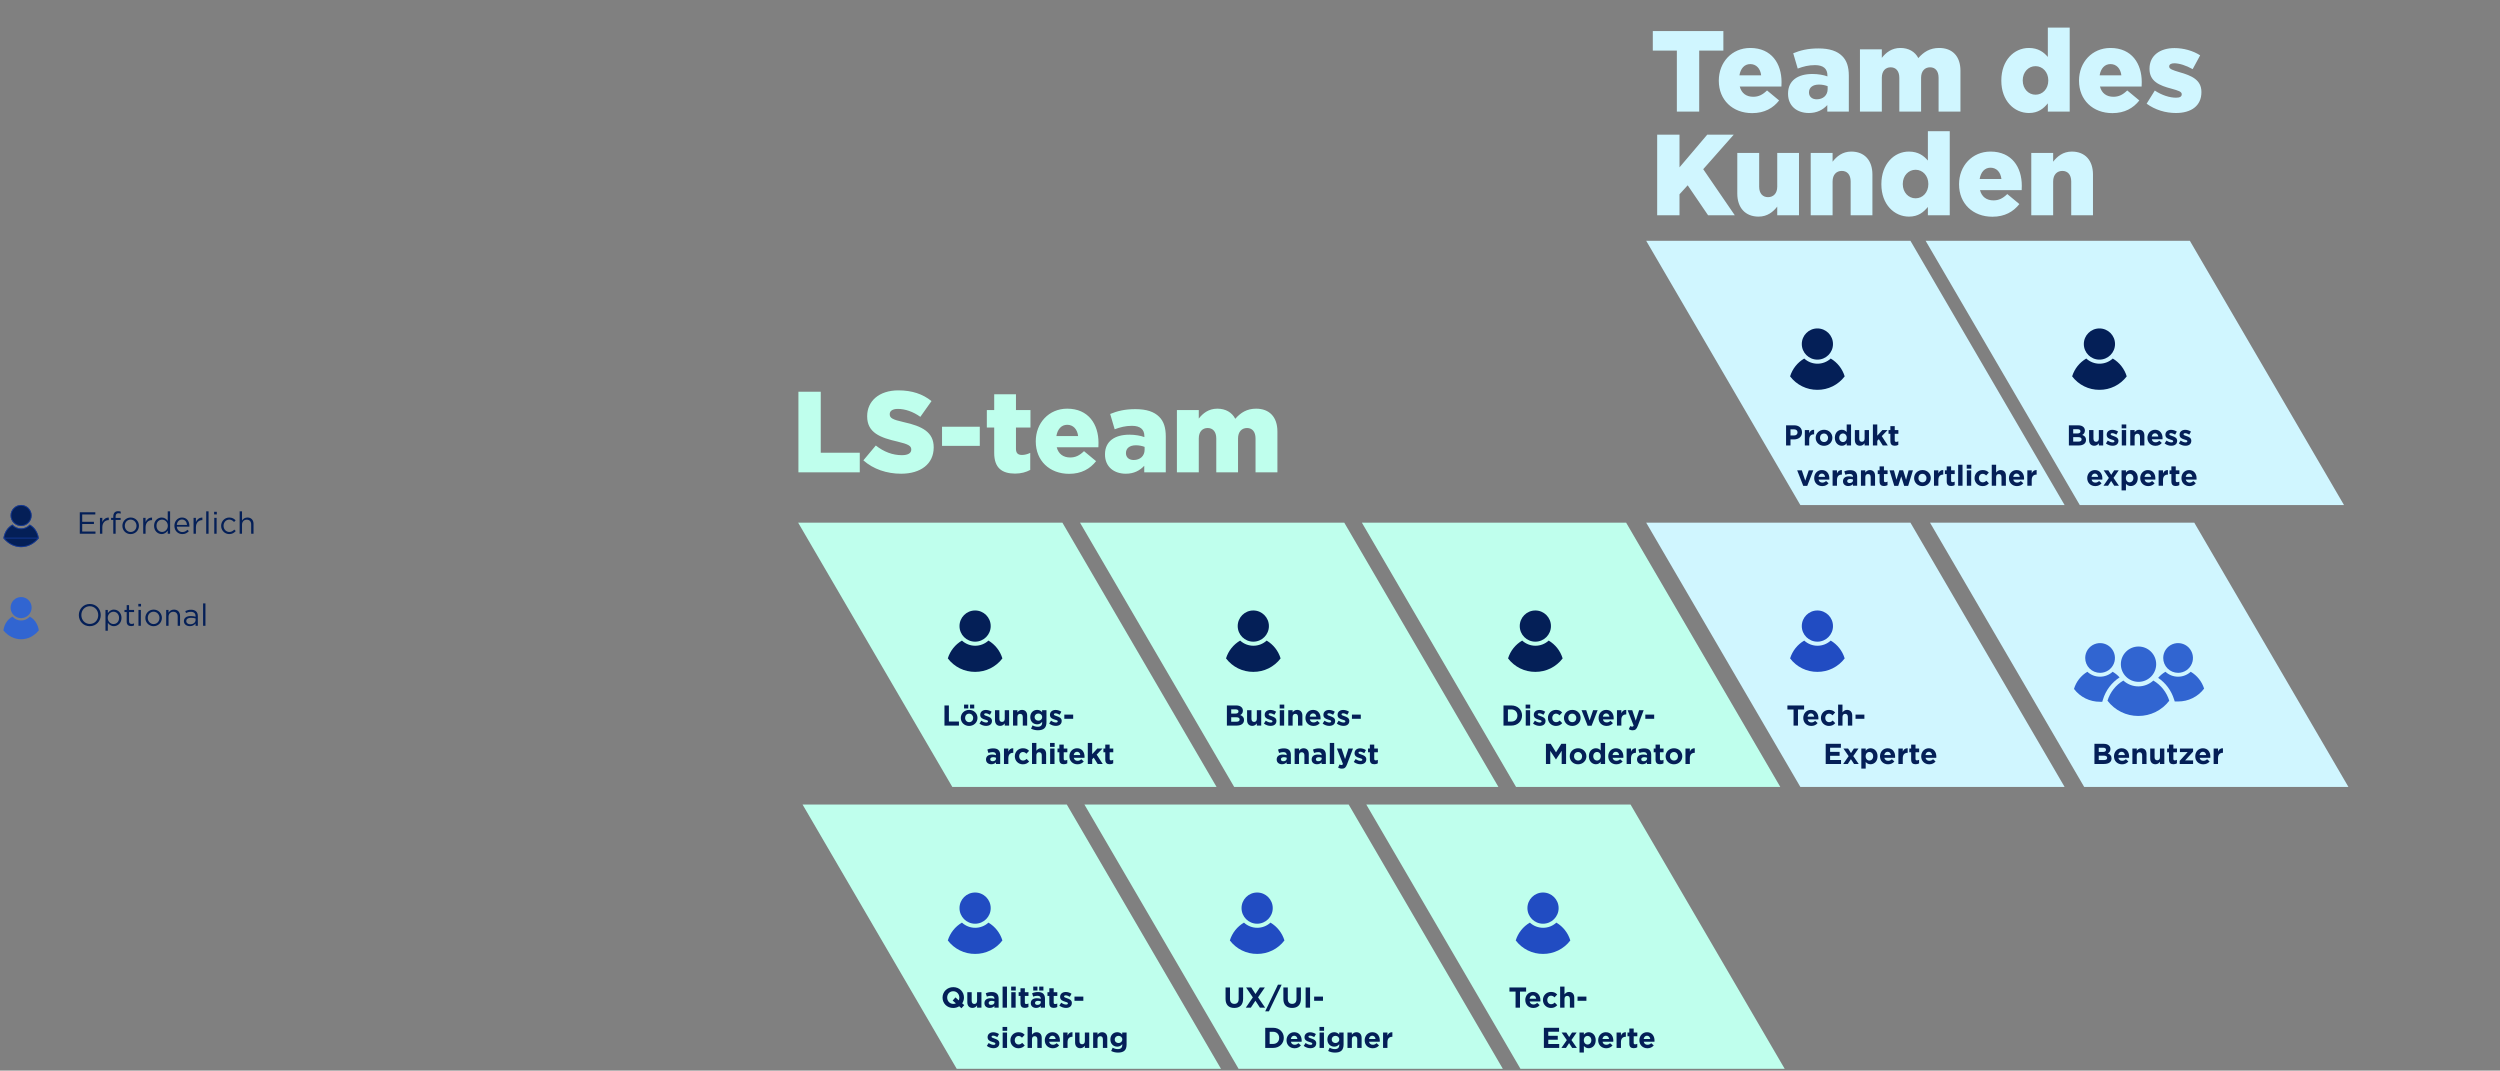
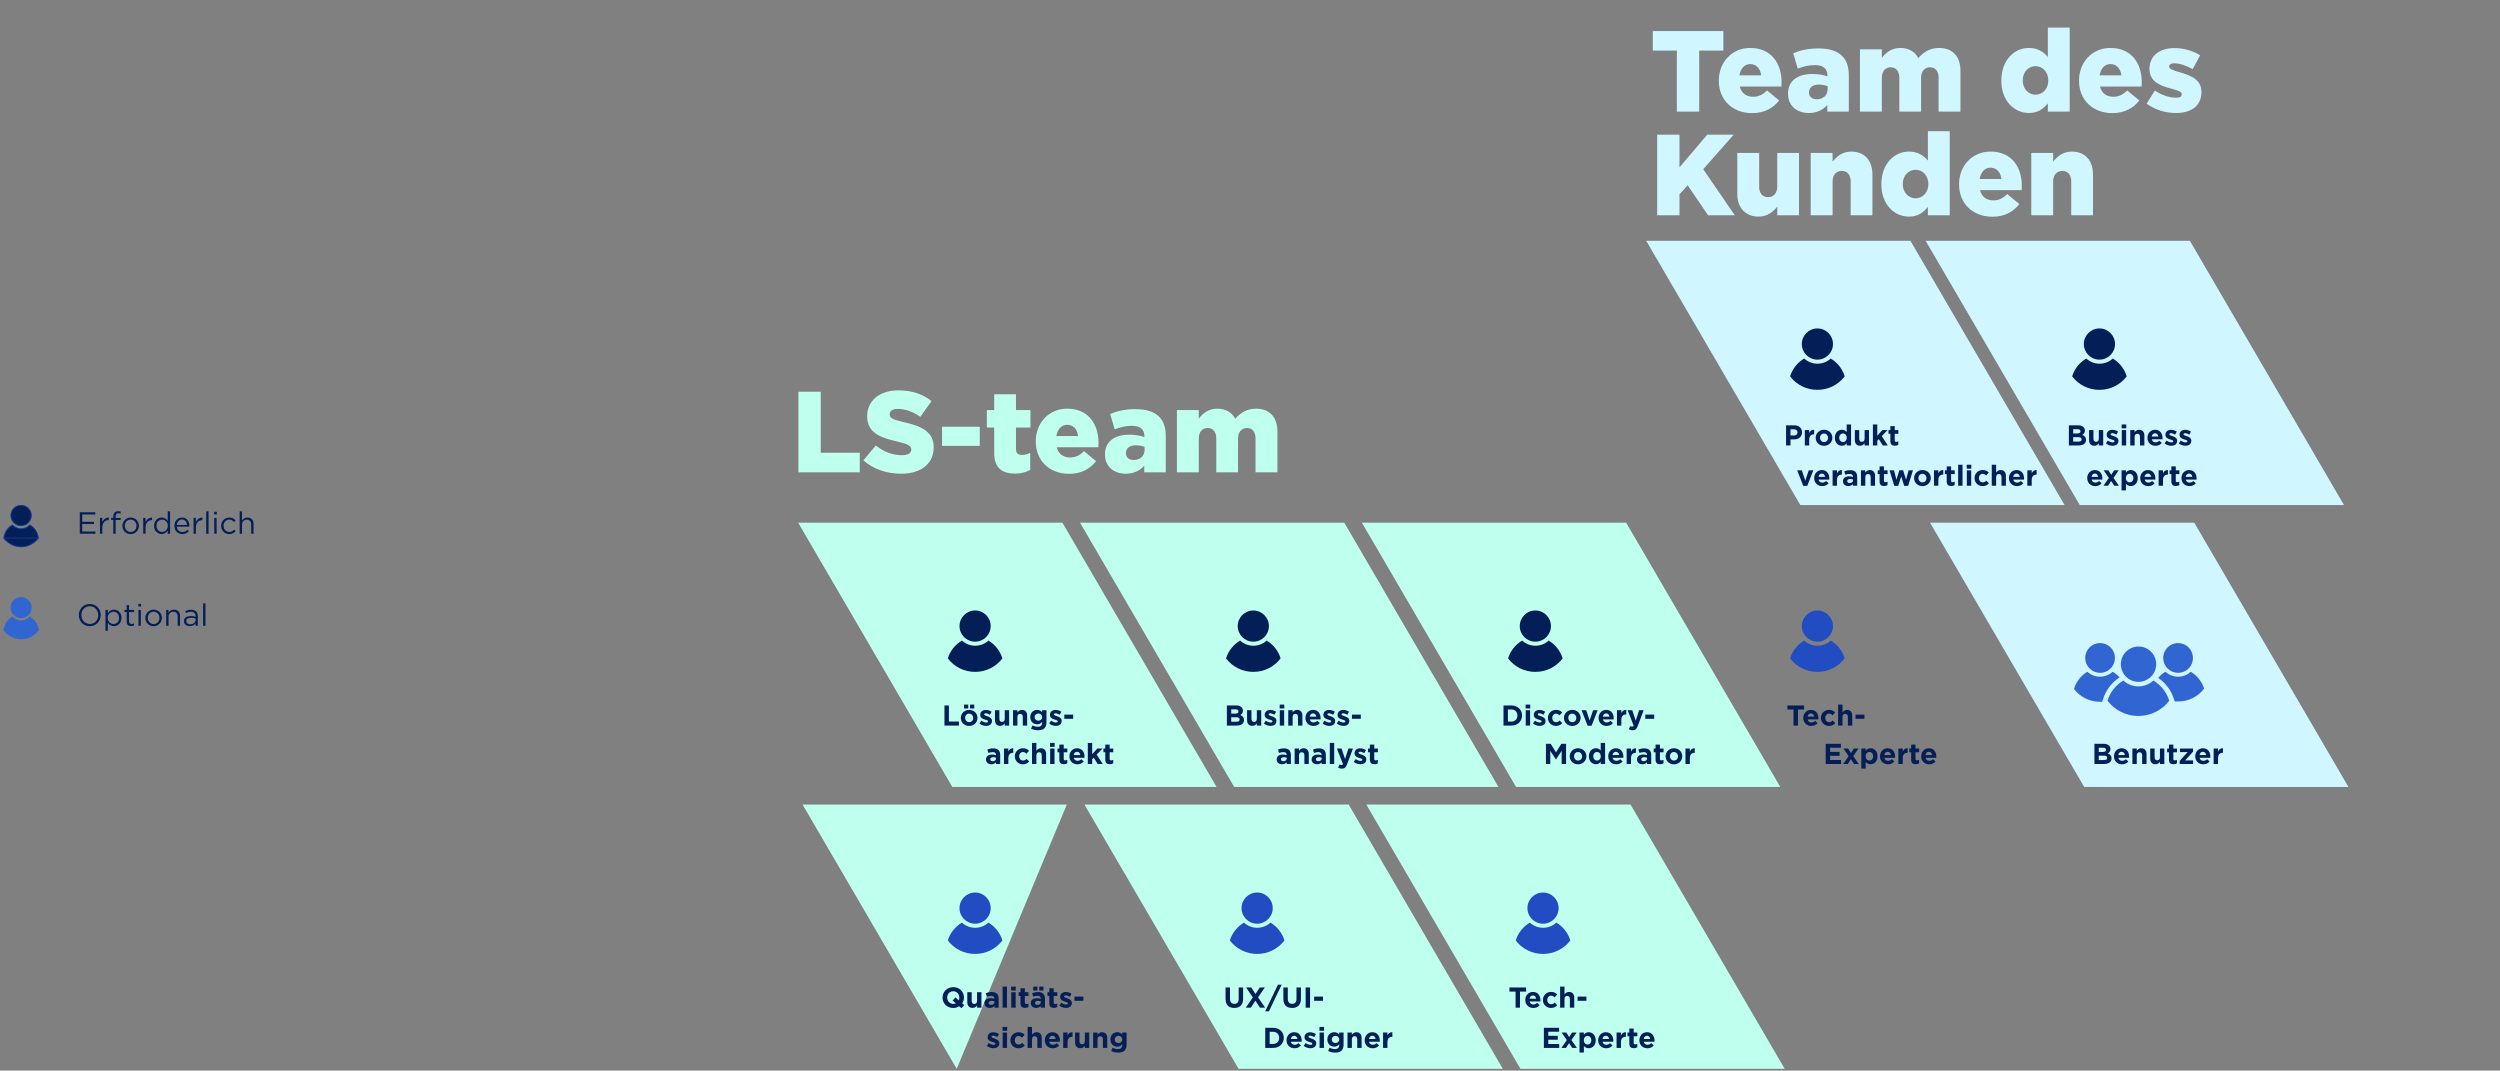
<svg xmlns="http://www.w3.org/2000/svg" width="1303" height="558" viewBox="0 0 1303 558" fill="none">
  <rect x="0" y="0" width="1303" height="558" fill="#808080" stroke="none" />
  <g clip-path="url(#clip0_917_357)">
    <path d="M20.227 280.549L20.153 280.638C17.712 283.567 14.461 285.181 11 285.181C7.539 285.181 4.288 283.568 1.846 280.638L1.773 280.549L1.79 280.435C2.261 277.36 3.868 274.89 6.314 273.479L6.487 273.378L6.626 273.524C7.781 274.735 9.334 275.402 10.999 275.402C12.665 275.402 14.218 274.735 15.373 273.524L15.512 273.378L15.685 273.479C18.131 274.89 19.738 277.36 20.209 280.435L20.227 280.549ZM11 274.167C14.029 274.167 16.493 271.703 16.493 268.674C16.493 265.645 14.029 263.18 11 263.18C7.971 263.18 5.507 265.645 5.507 268.674C5.507 271.702 7.971 274.167 11 274.167Z" fill="#041F57" />
    <path d="M19.984 280.471L19.984 280.47C19.521 277.456 17.95 275.05 15.571 273.677L15.553 273.666L15.539 273.681C15.539 273.681 15.539 273.681 15.539 273.681C14.341 274.938 12.728 275.631 10.999 275.631C9.271 275.631 7.658 274.938 6.461 273.681C6.461 273.681 6.46 273.681 6.46 273.681L6.446 273.666L6.428 273.677C6.428 273.677 6.428 273.677 6.428 273.677C4.049 275.05 2.478 277.456 2.016 280.47L19.984 280.471ZM19.984 280.471L19.985 280.483L19.978 280.492C19.978 280.492 19.978 280.492 19.978 280.492C17.575 283.375 14.386 284.952 11 284.952C7.614 284.952 4.425 283.375 2.022 280.492L2.014 280.483L2.016 280.47L19.984 280.471ZM16.265 268.674C16.265 271.577 13.903 273.939 11 273.939C8.097 273.939 5.735 271.576 5.735 268.674C5.735 265.771 8.097 263.409 11 263.409C13.903 263.409 16.265 265.771 16.265 268.674Z" stroke="#214CC2" stroke-opacity="0.6" stroke-width="0.457" />
  </g>
  <path d="M41.584 278.18V266.98H49.68V268.132H42.848V271.956H48.96V273.108H42.848V277.028H49.76V278.18H41.584ZM52.095 278.18V269.908H53.327V272.068C53.935 270.692 55.135 269.7 56.703 269.764V271.092H56.607C54.799 271.092 53.327 272.388 53.327 274.884V278.18H52.095ZM59.043 278.18V270.996H57.907V269.924H59.043V269.204C59.043 268.26 59.299 267.54 59.763 267.076C60.179 266.66 60.787 266.436 61.539 266.436C62.115 266.436 62.499 266.5 62.899 266.644V267.716C62.451 267.588 62.115 267.508 61.699 267.508C60.739 267.508 60.259 268.084 60.259 269.268V269.94H62.883V270.996H60.275V278.18H59.043ZM68.074 278.372C65.594 278.372 63.786 276.42 63.786 274.084V274.052C63.786 271.716 65.61 269.732 68.106 269.732C70.586 269.732 72.41 271.684 72.41 274.02V274.052C72.41 276.388 70.57 278.372 68.074 278.372ZM68.106 277.268C69.898 277.268 71.146 275.828 71.146 274.084V274.052C71.146 272.276 69.818 270.82 68.074 270.82C66.282 270.82 65.05 272.276 65.05 274.02V274.052C65.05 275.828 66.362 277.268 68.106 277.268ZM74.642 278.18V269.908H75.874V272.068C76.482 270.692 77.682 269.7 79.25 269.764V271.092H79.154C77.346 271.092 75.874 272.388 75.874 274.884V278.18H74.642ZM84.254 278.356C82.27 278.356 80.302 276.788 80.302 274.068V274.036C80.302 271.332 82.27 269.732 84.254 269.732C85.79 269.732 86.782 270.564 87.422 271.492V266.5H88.654V278.18H87.422V276.516C86.75 277.508 85.774 278.356 84.254 278.356ZM84.478 277.252C86.014 277.252 87.47 275.956 87.47 274.052V274.02C87.47 272.116 86.014 270.836 84.478 270.836C82.878 270.836 81.566 272.02 81.566 274.02V274.052C81.566 276.004 82.91 277.252 84.478 277.252ZM95.023 278.372C92.751 278.372 90.895 276.628 90.895 274.068V274.036C90.895 271.652 92.575 269.732 94.863 269.732C97.311 269.732 98.719 271.684 98.719 274.1C98.719 274.26 98.719 274.356 98.703 274.5H92.143C92.319 276.292 93.583 277.3 95.055 277.3C96.191 277.3 96.991 276.836 97.663 276.132L98.431 276.82C97.599 277.748 96.591 278.372 95.023 278.372ZM92.143 273.588H97.471C97.343 272.084 96.479 270.772 94.831 270.772C93.391 270.772 92.303 271.972 92.143 273.588ZM100.876 278.18V269.908H102.108V272.068C102.716 270.692 103.916 269.7 105.484 269.764V271.092H105.388C103.58 271.092 102.108 272.388 102.108 274.884V278.18H100.876ZM107.472 278.18V266.5H108.704V278.18H107.472ZM111.596 268.1V266.74H113.004V268.1H111.596ZM111.676 278.18V269.908H112.908V278.18H111.676ZM119.495 278.372C117.079 278.372 115.255 276.404 115.255 274.084V274.052C115.255 271.716 117.079 269.732 119.495 269.732C121.063 269.732 122.039 270.388 122.807 271.204L121.991 272.068C121.335 271.38 120.599 270.82 119.479 270.82C117.799 270.82 116.519 272.244 116.519 274.02V274.052C116.519 275.844 117.831 277.268 119.559 277.268C120.615 277.268 121.431 276.74 122.087 276.036L122.871 276.772C122.039 277.7 121.047 278.372 119.495 278.372ZM124.907 278.18V266.5H126.139V271.348C126.683 270.452 127.547 269.732 128.971 269.732C130.971 269.732 132.139 271.076 132.139 273.044V278.18H130.907V273.348C130.907 271.812 130.075 270.852 128.619 270.852C127.195 270.852 126.139 271.892 126.139 273.444V278.18H124.907Z" fill="#041F57" />
  <g clip-path="url(#clip1_917_357)">
    <path d="M20.227 328.549L20.153 328.638C17.712 331.567 14.461 333.181 11 333.181C7.539 333.181 4.288 331.568 1.846 328.638L1.773 328.549L1.79 328.435C2.261 325.36 3.868 322.89 6.314 321.479L6.487 321.378L6.626 321.524C7.781 322.735 9.334 323.402 10.999 323.402C12.665 323.402 14.218 322.735 15.373 321.524L15.512 321.378L15.685 321.479C18.131 322.89 19.738 325.36 20.209 328.435L20.227 328.549ZM11 322.167C14.029 322.167 16.493 319.703 16.493 316.674C16.493 313.645 14.029 311.18 11 311.18C7.971 311.18 5.507 313.645 5.507 316.674C5.507 319.702 7.971 322.167 11 322.167Z" fill="#3165D1" />
  </g>
  <path d="M46.784 326.372C50.192 326.372 52.512 323.668 52.512 320.58V320.548C52.512 317.46 50.224 314.788 46.816 314.788C43.408 314.788 41.088 317.492 41.088 320.58V320.612C41.088 323.7 43.376 326.372 46.784 326.372ZM46.816 325.204C44.256 325.204 42.4 323.124 42.4 320.58V320.548C42.4 318.004 44.224 315.956 46.784 315.956C49.344 315.956 51.2 318.036 51.2 320.58V320.612C51.2 323.156 49.376 325.204 46.816 325.204ZM54.97 328.74H56.202V324.596C56.842 325.524 57.834 326.356 59.37 326.356C61.37 326.356 63.322 324.756 63.322 322.052V322.02C63.322 319.3 61.354 317.732 59.37 317.732C57.85 317.732 56.874 318.58 56.202 319.572V317.908H54.97V328.74ZM59.146 325.252C57.61 325.252 56.154 323.972 56.154 322.052V322.02C56.154 320.132 57.61 318.836 59.146 318.836C60.714 318.836 62.058 320.084 62.058 322.036V322.068C62.058 324.068 60.746 325.252 59.146 325.252ZM68.363 326.324C68.955 326.324 69.419 326.196 69.851 325.972V324.916C69.419 325.124 69.067 325.204 68.651 325.204C67.819 325.204 67.259 324.836 67.259 323.828V318.996H69.883V317.908H67.259V315.412H66.027V317.908H64.875V318.996H66.027V323.988C66.027 325.668 67.035 326.324 68.363 326.324ZM72.096 316.1H73.504V314.74H72.096V316.1ZM72.175 326.18H73.407V317.908H72.175V326.18ZM80.043 326.372C82.539 326.372 84.379 324.388 84.379 322.052V322.02C84.379 319.684 82.555 317.732 80.075 317.732C77.579 317.732 75.755 319.716 75.755 322.052V322.084C75.755 324.42 77.563 326.372 80.043 326.372ZM80.075 325.268C78.331 325.268 77.019 323.828 77.019 322.052V322.02C77.019 320.276 78.251 318.82 80.043 318.82C81.787 318.82 83.115 320.276 83.115 322.052V322.084C83.115 323.828 81.867 325.268 80.075 325.268ZM86.61 326.18H87.842V321.444C87.842 319.892 88.898 318.852 90.322 318.852C91.778 318.852 92.61 319.812 92.61 321.348V326.18H93.842V321.044C93.842 319.076 92.674 317.732 90.674 317.732C89.25 317.732 88.386 318.452 87.842 319.348V317.908H86.61V326.18ZM98.934 326.356C100.39 326.356 101.35 325.684 101.926 324.932V326.18H103.11V321.124C103.11 320.068 102.822 319.268 102.262 318.708C101.654 318.1 100.758 317.796 99.59 317.796C98.39 317.796 97.494 318.068 96.582 318.484L96.95 319.492C97.718 319.14 98.486 318.884 99.462 318.884C101.014 318.884 101.926 319.652 101.926 321.14V321.428C101.19 321.22 100.438 321.076 99.382 321.076C97.286 321.076 95.846 322.004 95.846 323.748V323.78C95.846 325.476 97.398 326.356 98.934 326.356ZM99.174 325.38C98.054 325.38 97.094 324.772 97.094 323.732V323.7C97.094 322.66 97.958 321.988 99.51 321.988C100.518 321.988 101.334 322.164 101.942 322.34V323.14C101.942 324.452 100.694 325.38 99.174 325.38ZM105.847 326.18H107.079V314.5H105.847V326.18Z" fill="#041F57" />
  <path d="M873.98 58.18V26.38H861.44V16.18H898.22V26.38H885.62V58.18H873.98ZM913.242 58.96C903.042 58.96 895.842 52.12 895.842 42.1V41.98C895.842 32.5 902.622 25 912.222 25C923.382 25 928.542 33.22 928.542 42.76C928.542 43.48 928.542 44.32 928.482 45.1H906.762C907.662 48.64 910.242 50.44 913.782 50.44C916.542 50.44 918.642 49.42 920.982 47.14L927.282 52.36C924.162 56.32 919.662 58.96 913.242 58.96ZM906.582 39.28H917.922C917.502 35.68 915.342 33.4 912.222 33.4C909.222 33.4 907.182 35.68 906.582 39.28ZM942.789 58.9C936.609 58.9 931.929 55.3 931.929 48.88V48.76C931.929 41.98 937.029 38.56 944.649 38.56C947.649 38.56 950.589 39.1 952.449 39.82V39.28C952.449 35.86 950.349 33.94 945.969 33.94C942.549 33.94 939.909 34.66 936.969 35.74L934.629 27.76C938.289 26.26 942.189 25.24 947.769 25.24C953.589 25.24 957.549 26.62 960.129 29.2C962.589 31.6 963.609 34.96 963.609 39.52V58.18H952.389V54.76C950.109 57.22 947.049 58.9 942.789 58.9ZM946.869 51.76C950.229 51.76 952.569 49.66 952.569 46.42V44.92C951.369 44.44 949.749 44.08 948.069 44.08C944.769 44.08 942.849 45.64 942.849 48.1V48.22C942.849 50.44 944.529 51.76 946.869 51.76ZM969.407 58.18V25.72H980.807V30.16C982.907 27.46 985.907 25 990.467 25C994.787 25 998.087 26.92 999.827 30.28C1002.65 27.04 1005.95 25 1010.69 25C1017.59 25 1021.79 29.32 1021.79 36.88V58.18H1010.39V40.54C1010.39 37 1008.65 35.08 1005.95 35.08C1003.25 35.08 1001.27 37 1001.27 40.54V58.18H989.927V40.54C989.927 37 988.127 35.08 985.427 35.08C982.727 35.08 980.807 37 980.807 40.54V58.18H969.407ZM1057.49 58.9C1049.75 58.9 1043.09 52.48 1043.09 42.1V41.98C1043.09 31.42 1049.75 25 1057.43 25C1062.35 25 1065.23 27.22 1067.33 29.68V14.38H1078.73V58.18H1067.33V53.86C1065.11 56.56 1062.35 58.9 1057.49 58.9ZM1060.91 49.36C1064.63 49.36 1067.57 46.3 1067.57 41.98V41.86C1067.57 37.6 1064.63 34.48 1060.91 34.48C1057.25 34.48 1054.25 37.54 1054.25 41.86V41.98C1054.25 46.3 1057.25 49.36 1060.91 49.36ZM1100.98 58.96C1090.78 58.96 1083.58 52.12 1083.58 42.1V41.98C1083.58 32.5 1090.36 25 1099.96 25C1111.12 25 1116.28 33.22 1116.28 42.76C1116.28 43.48 1116.28 44.32 1116.22 45.1H1094.5C1095.4 48.64 1097.98 50.44 1101.52 50.44C1104.28 50.44 1106.38 49.42 1108.72 47.14L1115.02 52.36C1111.9 56.32 1107.4 58.96 1100.98 58.96ZM1094.32 39.28H1105.66C1105.24 35.68 1103.08 33.4 1099.96 33.4C1096.96 33.4 1094.92 35.68 1094.32 39.28ZM1134.12 58.9C1128.66 58.9 1123.26 57.28 1118.82 54.04L1123.08 47.2C1126.8 49.66 1130.82 50.92 1134.18 50.92C1136.16 50.92 1137.12 50.32 1137.12 49.18V49.06C1137.12 47.74 1135.26 47.2 1131.84 46.24C1125.42 44.56 1120.32 42.4 1120.32 35.92V35.8C1120.32 28.9 1125.84 25.06 1133.34 25.06C1138.08 25.06 1143 26.44 1146.72 28.84L1142.82 36.04C1139.46 34.12 1135.8 32.98 1133.22 32.98C1131.48 32.98 1130.58 33.64 1130.58 34.6V34.72C1130.58 35.98 1132.5 36.58 1135.86 37.6C1142.28 39.4 1147.38 41.62 1147.38 47.92V48.04C1147.38 55.18 1142.04 58.9 1134.12 58.9ZM863.72 112.18V70.18H875.36V87.22L889.82 70.18H903.62L887.72 88.18L904.16 112.18H890.24L879.62 96.58L875.36 101.26V112.18H863.72ZM916.576 112.9C909.676 112.9 905.476 108.28 905.476 100.9V79.72H916.876V97.3C916.876 100.84 918.736 102.76 921.496 102.76C924.256 102.76 926.296 100.84 926.296 97.3V79.72H937.636V112.18H926.296V107.68C924.196 110.38 921.196 112.9 916.576 112.9ZM943.743 112.18V79.72H955.143V84.28C957.243 81.58 960.243 79 964.863 79C971.763 79 975.903 83.56 975.903 90.94V112.18H964.563V94.6C964.563 91 962.703 89.08 959.943 89.08C957.183 89.08 955.143 91 955.143 94.6V112.18H943.743ZM994.97 112.9C987.23 112.9 980.57 106.48 980.57 96.1V95.98C980.57 85.42 987.23 79 994.91 79C999.83 79 1002.71 81.22 1004.81 83.68V68.38H1016.21V112.18H1004.81V107.86C1002.59 110.56 999.83 112.9 994.97 112.9ZM998.39 103.36C1002.11 103.36 1005.05 100.3 1005.05 95.98V95.86C1005.05 91.6 1002.11 88.48 998.39 88.48C994.73 88.48 991.73 91.54 991.73 95.86V95.98C991.73 100.3 994.73 103.36 998.39 103.36ZM1038.46 112.96C1028.26 112.96 1021.06 106.12 1021.06 96.1V95.98C1021.06 86.5 1027.84 79 1037.44 79C1048.6 79 1053.76 87.22 1053.76 96.76C1053.76 97.48 1053.76 98.32 1053.7 99.1H1031.98C1032.88 102.64 1035.46 104.44 1039 104.44C1041.76 104.44 1043.86 103.42 1046.2 101.14L1052.5 106.36C1049.38 110.32 1044.88 112.96 1038.46 112.96ZM1031.8 93.28H1043.14C1042.72 89.68 1040.56 87.4 1037.44 87.4C1034.44 87.4 1032.4 89.68 1031.8 93.28ZM1058.7 112.18V79.72H1070.1V84.28C1072.2 81.58 1075.2 79 1079.82 79C1086.72 79 1090.86 83.56 1090.86 90.94V112.18H1079.52V94.6C1079.52 91 1077.66 89.08 1074.9 89.08C1072.14 89.08 1070.1 91 1070.1 94.6V112.18H1058.7Z" fill="#D0F6FF" />
  <path d="M416.134 246.18V204.18H427.774V235.98H448.114V246.18H416.134ZM469.665 246.9C462.225 246.9 455.205 244.56 449.985 239.94L456.465 232.2C460.665 235.5 465.225 237.24 470.085 237.24C473.265 237.24 474.945 236.16 474.945 234.36V234.24C474.945 232.44 473.565 231.54 467.805 230.16C458.865 228.12 451.965 225.6 451.965 217.02V216.9C451.965 209.1 458.145 203.46 468.225 203.46C475.365 203.46 480.945 205.38 485.505 209.04L479.685 217.26C475.845 214.5 471.645 213.12 467.925 213.12C465.105 213.12 463.725 214.26 463.725 215.82V215.94C463.725 217.86 465.165 218.7 471.045 220.02C480.645 222.12 486.645 225.24 486.645 233.1V233.22C486.645 241.8 479.865 246.9 469.665 246.9ZM490.986 232.38V222.42H510.666V232.38H490.986ZM529.038 246.84C522.198 246.84 518.178 243.84 518.178 236.1V222.84H514.338V213.72H518.178V205.5H529.518V213.72H537.078V222.84H529.518V233.88C529.518 236.16 530.538 237.12 532.638 237.12C534.138 237.12 535.578 236.7 536.958 236.04V244.92C534.918 246.06 532.218 246.84 529.038 246.84ZM557.239 246.96C547.039 246.96 539.839 240.12 539.839 230.1V229.98C539.839 220.5 546.619 213 556.219 213C567.379 213 572.539 221.22 572.539 230.76C572.539 231.48 572.539 232.32 572.479 233.1H550.759C551.659 236.64 554.239 238.44 557.779 238.44C560.539 238.44 562.639 237.42 564.979 235.14L571.279 240.36C568.159 244.32 563.659 246.96 557.239 246.96ZM550.579 227.28H561.919C561.499 223.68 559.339 221.4 556.219 221.4C553.219 221.4 551.179 223.68 550.579 227.28ZM586.786 246.9C580.606 246.9 575.926 243.3 575.926 236.88V236.76C575.926 229.98 581.026 226.56 588.646 226.56C591.646 226.56 594.586 227.1 596.446 227.82V227.28C596.446 223.86 594.346 221.94 589.966 221.94C586.546 221.94 583.906 222.66 580.966 223.74L578.626 215.76C582.286 214.26 586.186 213.24 591.766 213.24C597.586 213.24 601.546 214.62 604.126 217.2C606.586 219.6 607.606 222.96 607.606 227.52V246.18H596.386V242.76C594.106 245.22 591.046 246.9 586.786 246.9ZM590.866 239.76C594.226 239.76 596.566 237.66 596.566 234.42V232.92C595.366 232.44 593.746 232.08 592.066 232.08C588.766 232.08 586.846 233.64 586.846 236.1V236.22C586.846 238.44 588.526 239.76 590.866 239.76ZM613.404 246.18V213.72H624.804V218.16C626.904 215.46 629.904 213 634.464 213C638.784 213 642.084 214.92 643.824 218.28C646.644 215.04 649.944 213 654.684 213C661.584 213 665.784 217.32 665.784 224.88V246.18H654.384V228.54C654.384 225 652.644 223.08 649.944 223.08C647.244 223.08 645.264 225 645.264 228.54V246.18H633.924V228.54C633.924 225 632.124 223.08 629.424 223.08C626.724 223.08 624.804 225 624.804 228.54V246.18H613.404Z" fill="#BFFFED" />
  <path d="M553.727 272.419H416L496.341 410.147H634.068L553.727 272.419Z" fill="#BFFFED" />
  <path d="M516.669 398.33C515.154 398.33 513.909 397.46 513.909 395.87V395.84C513.909 394.085 515.244 393.275 517.149 393.275C517.959 393.275 518.544 393.41 519.114 393.605V393.47C519.114 392.525 518.529 392 517.389 392C516.519 392 515.904 392.165 515.169 392.435L514.599 390.695C515.484 390.305 516.354 390.05 517.719 390.05C518.964 390.05 519.864 390.38 520.434 390.95C521.034 391.55 521.304 392.435 521.304 393.515V398.18H519.099V397.31C518.544 397.925 517.779 398.33 516.669 398.33ZM517.359 396.755C518.424 396.755 519.144 396.17 519.144 395.345V394.94C518.754 394.76 518.244 394.64 517.689 394.64C516.714 394.64 516.114 395.03 516.114 395.75V395.78C516.114 396.395 516.624 396.755 517.359 396.755ZM523.266 398.18V390.14H525.546V391.76C526.011 390.65 526.761 389.93 528.111 389.99V392.375H527.991C526.476 392.375 525.546 393.29 525.546 395.21V398.18H523.266ZM533.111 398.36C530.696 398.36 528.926 396.5 528.926 394.205V394.175C528.926 391.88 530.681 389.99 533.141 389.99C534.656 389.99 535.601 390.5 536.351 391.34L534.956 392.84C534.446 392.3 533.936 391.955 533.126 391.955C531.986 391.955 531.176 392.96 531.176 394.145V394.175C531.176 395.405 531.971 396.395 533.216 396.395C533.981 396.395 534.506 396.065 535.061 395.54L536.396 396.89C535.616 397.745 534.716 398.36 533.111 398.36ZM537.885 398.18V387.23H540.165V391.28C540.69 390.605 541.365 389.99 542.52 389.99C544.245 389.99 545.25 391.13 545.25 392.975V398.18H542.97V393.695C542.97 392.615 542.46 392.06 541.59 392.06C540.72 392.06 540.165 392.615 540.165 393.695V398.18H537.885ZM547.276 389.255V387.23H549.676V389.255H547.276ZM547.336 398.18V390.14H549.616V398.18H547.336ZM554.472 398.315C553.077 398.315 552.132 397.76 552.132 395.9V392.09H551.172V390.14H552.132V388.085H554.412V390.14H556.302V392.09H554.412V395.525C554.412 396.05 554.637 396.305 555.147 396.305C555.567 396.305 555.942 396.2 556.272 396.02V397.85C555.792 398.135 555.237 398.315 554.472 398.315ZM561.573 398.36C559.158 398.36 557.373 396.665 557.373 394.205V394.175C557.373 391.88 559.008 389.99 561.348 389.99C564.033 389.99 565.263 392.075 565.263 394.355C565.263 394.535 565.248 394.745 565.233 394.955H559.638C559.863 395.99 560.583 396.53 561.603 396.53C562.368 396.53 562.923 396.29 563.553 395.705L564.858 396.86C564.108 397.79 563.028 398.36 561.573 398.36ZM559.608 393.53H563.043C562.908 392.51 562.308 391.82 561.348 391.82C560.403 391.82 559.788 392.495 559.608 393.53ZM566.962 398.18V387.23H569.242V393.065L571.912 390.14H574.642L571.582 393.305L574.747 398.18H572.107L570.052 394.88L569.242 395.735V398.18H566.962ZM578.408 398.315C577.013 398.315 576.068 397.76 576.068 395.9V392.09H575.108V390.14H576.068V388.085H578.348V390.14H580.238V392.09H578.348V395.525C578.348 396.05 578.573 396.305 579.083 396.305C579.503 396.305 579.878 396.2 580.208 396.02V397.85C579.728 398.135 579.173 398.315 578.408 398.315Z" fill="#041F57" />
  <path d="M492.255 378.18V367.68H494.565V376.08H499.8V378.18H492.255ZM505.101 378.36C502.611 378.36 500.766 376.515 500.766 374.205V374.175C500.766 371.865 502.626 369.99 505.131 369.99C507.621 369.99 509.466 371.835 509.466 374.145V374.175C509.466 376.485 507.606 378.36 505.101 378.36ZM505.131 376.395C506.436 376.395 507.216 375.39 507.216 374.205V374.175C507.216 372.99 506.361 371.955 505.101 371.955C503.796 371.955 503.016 372.96 503.016 374.145V374.175C503.016 375.36 503.871 376.395 505.131 376.395ZM505.581 369.255V367.23H507.771V369.255H505.581ZM502.461 369.255V367.23H504.651V369.255H502.461ZM513.937 378.33C512.812 378.33 511.552 377.955 510.487 377.115L511.462 375.615C512.332 376.245 513.247 376.575 513.997 376.575C514.657 376.575 514.957 376.335 514.957 375.975V375.945C514.957 375.45 514.177 375.285 513.292 375.015C512.167 374.685 510.892 374.16 510.892 372.6V372.57C510.892 370.935 512.212 370.02 513.832 370.02C514.852 370.02 515.962 370.365 516.832 370.95L515.962 372.525C515.167 372.06 514.372 371.775 513.787 371.775C513.232 371.775 512.947 372.015 512.947 372.33V372.36C512.947 372.81 513.712 373.02 514.582 373.32C515.707 373.695 517.012 374.235 517.012 375.705V375.735C517.012 377.52 515.677 378.33 513.937 378.33ZM521.316 378.33C519.591 378.33 518.586 377.19 518.586 375.345V370.14H520.866V374.625C520.866 375.705 521.376 376.26 522.246 376.26C523.116 376.26 523.671 375.705 523.671 374.625V370.14H525.951V378.18H523.671V377.04C523.146 377.715 522.471 378.33 521.316 378.33ZM527.992 378.18V370.14H530.272V371.28C530.797 370.605 531.472 369.99 532.627 369.99C534.352 369.99 535.357 371.13 535.357 372.975V378.18H533.077V373.695C533.077 372.615 532.567 372.06 531.697 372.06C530.827 372.06 530.272 372.615 530.272 373.695V378.18H527.992ZM540.937 380.61C539.632 380.61 538.402 380.31 537.382 379.77L538.162 378.06C538.987 378.525 539.812 378.795 540.877 378.795C542.437 378.795 543.172 378.045 543.172 376.605V376.215C542.497 377.025 541.762 377.52 540.547 377.52C538.672 377.52 536.977 376.155 536.977 373.77V373.74C536.977 371.34 538.702 369.99 540.547 369.99C541.792 369.99 542.527 370.515 543.142 371.19V370.14H545.422V376.365C545.422 377.805 545.077 378.855 544.402 379.53C543.652 380.28 542.497 380.61 540.937 380.61ZM541.207 375.63C542.317 375.63 543.172 374.865 543.172 373.77V373.74C543.172 372.645 542.317 371.88 541.207 371.88C540.097 371.88 539.257 372.645 539.257 373.74V373.77C539.257 374.88 540.097 375.63 541.207 375.63ZM550.279 378.33C549.154 378.33 547.894 377.955 546.829 377.115L547.804 375.615C548.674 376.245 549.589 376.575 550.339 376.575C550.999 376.575 551.299 376.335 551.299 375.975V375.945C551.299 375.45 550.519 375.285 549.634 375.015C548.509 374.685 547.234 374.16 547.234 372.6V372.57C547.234 370.935 548.554 370.02 550.174 370.02C551.194 370.02 552.304 370.365 553.174 370.95L552.304 372.525C551.509 372.06 550.714 371.775 550.129 371.775C549.574 371.775 549.289 372.015 549.289 372.33V372.36C549.289 372.81 550.054 373.02 550.924 373.32C552.049 373.695 553.354 374.235 553.354 375.705V375.735C553.354 377.52 552.019 378.33 550.279 378.33ZM554.719 374.625V372.435H559.339V374.625H554.719Z" fill="#041F57" />
  <g clip-path="url(#clip2_917_357)">
    <path d="M508.224 334.441C512.714 334.441 516.354 330.801 516.354 326.311C516.354 321.82 512.714 318.18 508.224 318.18C503.734 318.18 500.094 321.82 500.094 326.311C500.094 330.801 503.734 334.441 508.224 334.441Z" fill="#041F57" />
    <path d="M508.224 350.18C510.978 350.197 513.698 349.571 516.167 348.352C518.636 347.133 520.787 345.354 522.448 343.158C521.27 339.263 518.678 335.95 515.181 333.871C513.297 335.601 510.831 336.561 508.273 336.561C505.715 336.561 503.249 335.601 501.365 333.871C497.831 335.932 495.202 339.247 494 343.158C495.661 345.354 497.812 347.133 500.281 348.352C502.75 349.571 505.47 350.197 508.224 350.18V350.18Z" fill="#041F57" />
  </g>
-   <path d="M556.023 419.328H418.295L498.636 557.056H636.364L556.023 419.328Z" fill="#BFFFED" />
+   <path d="M556.023 419.328H418.295L498.636 557.056L556.023 419.328Z" fill="#BFFFED" />
  <path d="M517.781 546.33C516.656 546.33 515.396 545.955 514.331 545.115L515.306 543.615C516.176 544.245 517.091 544.575 517.841 544.575C518.501 544.575 518.801 544.335 518.801 543.975V543.945C518.801 543.45 518.021 543.285 517.136 543.015C516.011 542.685 514.736 542.16 514.736 540.6V540.57C514.736 538.935 516.056 538.02 517.676 538.02C518.696 538.02 519.806 538.365 520.676 538.95L519.806 540.525C519.011 540.06 518.216 539.775 517.631 539.775C517.076 539.775 516.791 540.015 516.791 540.33V540.36C516.791 540.81 517.556 541.02 518.426 541.32C519.551 541.695 520.856 542.235 520.856 543.705V543.735C520.856 545.52 519.521 546.33 517.781 546.33ZM522.535 537.255V535.23H524.935V537.255H522.535ZM522.595 546.18V538.14H524.875V546.18H522.595ZM530.812 546.36C528.397 546.36 526.627 544.5 526.627 542.205V542.175C526.627 539.88 528.382 537.99 530.842 537.99C532.357 537.99 533.302 538.5 534.052 539.34L532.657 540.84C532.147 540.3 531.637 539.955 530.827 539.955C529.687 539.955 528.877 540.96 528.877 542.145V542.175C528.877 543.405 529.672 544.395 530.917 544.395C531.682 544.395 532.207 544.065 532.762 543.54L534.097 544.89C533.317 545.745 532.417 546.36 530.812 546.36ZM535.586 546.18V535.23H537.866V539.28C538.391 538.605 539.066 537.99 540.221 537.99C541.946 537.99 542.951 539.13 542.951 540.975V546.18H540.671V541.695C540.671 540.615 540.161 540.06 539.291 540.06C538.421 540.06 537.866 540.615 537.866 541.695V546.18H535.586ZM548.742 546.36C546.327 546.36 544.542 544.665 544.542 542.205V542.175C544.542 539.88 546.177 537.99 548.517 537.99C551.202 537.99 552.432 540.075 552.432 542.355C552.432 542.535 552.417 542.745 552.402 542.955H546.807C547.032 543.99 547.752 544.53 548.772 544.53C549.537 544.53 550.092 544.29 550.722 543.705L552.027 544.86C551.277 545.79 550.197 546.36 548.742 546.36ZM546.777 541.53H550.212C550.077 540.51 549.477 539.82 548.517 539.82C547.572 539.82 546.957 540.495 546.777 541.53ZM554.131 546.18V538.14H556.411V539.76C556.876 538.65 557.626 537.93 558.976 537.99V540.375H558.856C557.341 540.375 556.411 541.29 556.411 543.21V546.18H554.131ZM563.07 546.33C561.345 546.33 560.34 545.19 560.34 543.345V538.14H562.62V542.625C562.62 543.705 563.13 544.26 564 544.26C564.87 544.26 565.425 543.705 565.425 542.625V538.14H567.705V546.18H565.425V545.04C564.9 545.715 564.225 546.33 563.07 546.33ZM569.746 546.18V538.14H572.026V539.28C572.551 538.605 573.226 537.99 574.381 537.99C576.106 537.99 577.111 539.13 577.111 540.975V546.18H574.831V541.695C574.831 540.615 574.321 540.06 573.451 540.06C572.581 540.06 572.026 540.615 572.026 541.695V546.18H569.746ZM582.692 548.61C581.387 548.61 580.157 548.31 579.137 547.77L579.917 546.06C580.742 546.525 581.567 546.795 582.632 546.795C584.192 546.795 584.927 546.045 584.927 544.605V544.215C584.252 545.025 583.517 545.52 582.302 545.52C580.427 545.52 578.732 544.155 578.732 541.77V541.74C578.732 539.34 580.457 537.99 582.302 537.99C583.547 537.99 584.282 538.515 584.897 539.19V538.14H587.177V544.365C587.177 545.805 586.832 546.855 586.157 547.53C585.407 548.28 584.252 548.61 582.692 548.61ZM582.962 543.63C584.072 543.63 584.927 542.865 584.927 541.77V541.74C584.927 540.645 584.072 539.88 582.962 539.88C581.852 539.88 581.012 540.645 581.012 541.74V541.77C581.012 542.88 581.852 543.63 582.962 543.63Z" fill="#041F57" />
  <path d="M502.565 523.86L501.095 525.495L499.94 524.46C499.055 525.03 497.99 525.36 496.82 525.36C493.58 525.36 491.255 522.945 491.255 519.96V519.93C491.255 516.945 493.61 514.5 496.85 514.5C500.09 514.5 502.415 516.915 502.415 519.9V519.93C502.415 521.04 502.07 522.075 501.485 522.945L502.565 523.86ZM496.85 523.23C497.36 523.23 497.825 523.14 498.23 522.945L496.52 521.49L497.99 519.84L499.715 521.4C499.895 520.98 500 520.485 500 519.96V519.93C500 518.13 498.68 516.63 496.82 516.63C494.96 516.63 493.67 518.1 493.67 519.9V519.93C493.67 521.73 494.99 523.23 496.85 523.23ZM506.895 525.33C505.17 525.33 504.165 524.19 504.165 522.345V517.14H506.445V521.625C506.445 522.705 506.955 523.26 507.825 523.26C508.695 523.26 509.25 522.705 509.25 521.625V517.14H511.53V525.18H509.25V524.04C508.725 524.715 508.05 525.33 506.895 525.33ZM515.85 525.33C514.335 525.33 513.09 524.46 513.09 522.87V522.84C513.09 521.085 514.425 520.275 516.33 520.275C517.14 520.275 517.725 520.41 518.295 520.605V520.47C518.295 519.525 517.71 519 516.57 519C515.7 519 515.085 519.165 514.35 519.435L513.78 517.695C514.665 517.305 515.535 517.05 516.9 517.05C518.145 517.05 519.045 517.38 519.615 517.95C520.215 518.55 520.485 519.435 520.485 520.515V525.18H518.28V524.31C517.725 524.925 516.96 525.33 515.85 525.33ZM516.54 523.755C517.605 523.755 518.325 523.17 518.325 522.345V521.94C517.935 521.76 517.425 521.64 516.87 521.64C515.895 521.64 515.295 522.03 515.295 522.75V522.78C515.295 523.395 515.805 523.755 516.54 523.755ZM522.552 525.18V514.23H524.832V525.18H522.552ZM527.019 516.255V514.23H529.419V516.255H527.019ZM527.079 525.18V517.14H529.359V525.18H527.079ZM534.215 525.315C532.82 525.315 531.875 524.76 531.875 522.9V519.09H530.915V517.14H531.875V515.085H534.155V517.14H536.045V519.09H534.155V522.525C534.155 523.05 534.38 523.305 534.89 523.305C535.31 523.305 535.685 523.2 536.015 523.02V524.85C535.535 525.135 534.98 525.315 534.215 525.315ZM540.006 525.33C538.491 525.33 537.246 524.46 537.246 522.87V522.84C537.246 521.085 538.581 520.275 540.486 520.275C541.296 520.275 541.881 520.41 542.451 520.605V520.47C542.451 519.525 541.866 519 540.726 519C539.856 519 539.241 519.165 538.506 519.435L537.936 517.695C538.821 517.305 539.691 517.05 541.056 517.05C542.301 517.05 543.201 517.38 543.771 517.95C544.371 518.55 544.641 519.435 544.641 520.515V525.18H542.436V524.31C541.881 524.925 541.116 525.33 540.006 525.33ZM540.696 523.755C541.761 523.755 542.481 523.17 542.481 522.345V521.94C542.091 521.76 541.581 521.64 541.026 521.64C540.051 521.64 539.451 522.03 539.451 522.75V522.78C539.451 523.395 539.961 523.755 540.696 523.755ZM541.641 516.255V514.23H543.831V516.255H541.641ZM538.521 516.255V514.23H540.711V516.255H538.521ZM549.244 525.315C547.849 525.315 546.904 524.76 546.904 522.9V519.09H545.944V517.14H546.904V515.085H549.184V517.14H551.074V519.09H549.184V522.525C549.184 523.05 549.409 523.305 549.919 523.305C550.339 523.305 550.714 523.2 551.044 523.02V524.85C550.564 525.135 550.009 525.315 549.244 525.315ZM555.575 525.33C554.45 525.33 553.19 524.955 552.125 524.115L553.1 522.615C553.97 523.245 554.885 523.575 555.635 523.575C556.295 523.575 556.595 523.335 556.595 522.975V522.945C556.595 522.45 555.815 522.285 554.93 522.015C553.805 521.685 552.53 521.16 552.53 519.6V519.57C552.53 517.935 553.85 517.02 555.47 517.02C556.49 517.02 557.6 517.365 558.47 517.95L557.6 519.525C556.805 519.06 556.01 518.775 555.425 518.775C554.87 518.775 554.585 519.015 554.585 519.33V519.36C554.585 519.81 555.35 520.02 556.22 520.32C557.345 520.695 558.65 521.235 558.65 522.705V522.735C558.65 524.52 557.315 525.33 555.575 525.33ZM560.014 521.625V519.435H564.634V521.625H560.014Z" fill="#041F57" />
  <g clip-path="url(#clip3_917_357)">
    <path d="M508.225 481.441C512.715 481.441 516.355 477.801 516.355 473.311C516.355 468.82 512.715 465.18 508.225 465.18C503.734 465.18 500.094 468.82 500.094 473.311C500.094 477.801 503.734 481.441 508.225 481.441Z" fill="#214CC2" />
    <path d="M508.225 497.18C510.978 497.197 513.698 496.571 516.168 495.352C518.637 494.133 520.788 492.354 522.449 490.158C521.271 486.263 518.679 482.95 515.182 480.871C513.297 482.601 510.832 483.561 508.273 483.561C505.715 483.561 503.25 482.601 501.365 480.871C497.831 482.932 495.202 486.247 494 490.158C495.661 492.354 497.812 494.133 500.281 495.352C502.751 496.571 505.471 497.197 508.225 497.18V497.18Z" fill="#214CC2" />
  </g>
  <path d="M700.636 272.419H562.909L643.25 410.147H780.977L700.636 272.419Z" fill="#BFFFED" />
  <path d="M668.172 398.33C666.657 398.33 665.412 397.46 665.412 395.87V395.84C665.412 394.085 666.747 393.275 668.652 393.275C669.462 393.275 670.047 393.41 670.617 393.605V393.47C670.617 392.525 670.032 392 668.892 392C668.022 392 667.407 392.165 666.672 392.435L666.102 390.695C666.987 390.305 667.857 390.05 669.222 390.05C670.467 390.05 671.367 390.38 671.937 390.95C672.537 391.55 672.807 392.435 672.807 393.515V398.18H670.602V397.31C670.047 397.925 669.282 398.33 668.172 398.33ZM668.862 396.755C669.927 396.755 670.647 396.17 670.647 395.345V394.94C670.257 394.76 669.747 394.64 669.192 394.64C668.217 394.64 667.617 395.03 667.617 395.75V395.78C667.617 396.395 668.127 396.755 668.862 396.755ZM674.769 398.18V390.14H677.049V391.28C677.574 390.605 678.249 389.99 679.404 389.99C681.129 389.99 682.134 391.13 682.134 392.975V398.18H679.854V393.695C679.854 392.615 679.344 392.06 678.474 392.06C677.604 392.06 677.049 392.615 677.049 393.695V398.18H674.769ZM686.395 398.33C684.88 398.33 683.635 397.46 683.635 395.87V395.84C683.635 394.085 684.97 393.275 686.875 393.275C687.685 393.275 688.27 393.41 688.84 393.605V393.47C688.84 392.525 688.255 392 687.115 392C686.245 392 685.63 392.165 684.895 392.435L684.325 390.695C685.21 390.305 686.08 390.05 687.445 390.05C688.69 390.05 689.59 390.38 690.16 390.95C690.76 391.55 691.03 392.435 691.03 393.515V398.18H688.825V397.31C688.27 397.925 687.505 398.33 686.395 398.33ZM687.085 396.755C688.15 396.755 688.87 396.17 688.87 395.345V394.94C688.48 394.76 687.97 394.64 687.415 394.64C686.44 394.64 685.84 395.03 685.84 395.75V395.78C685.84 396.395 686.35 396.755 687.085 396.755ZM693.097 398.18V387.23H695.377V398.18H693.097ZM701.043 395.615L702.798 390.14H705.168L702.078 398.375C701.463 400.01 700.803 400.625 699.438 400.625C698.613 400.625 697.998 400.415 697.413 400.07L698.178 398.42C698.478 398.6 698.853 398.735 699.153 398.735C699.543 398.735 699.753 398.615 699.948 398.21L696.798 390.14H699.213L701.043 395.615ZM709.039 398.33C707.914 398.33 706.654 397.955 705.589 397.115L706.564 395.615C707.434 396.245 708.349 396.575 709.099 396.575C709.759 396.575 710.059 396.335 710.059 395.975V395.945C710.059 395.45 709.279 395.285 708.394 395.015C707.269 394.685 705.994 394.16 705.994 392.6V392.57C705.994 390.935 707.314 390.02 708.934 390.02C709.954 390.02 711.064 390.365 711.934 390.95L711.064 392.525C710.269 392.06 709.474 391.775 708.889 391.775C708.334 391.775 708.049 392.015 708.049 392.33V392.36C708.049 392.81 708.814 393.02 709.684 393.32C710.809 393.695 712.114 394.235 712.114 395.705V395.735C712.114 397.52 710.779 398.33 709.039 398.33ZM716.317 398.315C714.922 398.315 713.977 397.76 713.977 395.9V392.09H713.017V390.14H713.977V388.085H716.257V390.14H718.147V392.09H716.257V395.525C716.257 396.05 716.482 396.305 716.992 396.305C717.412 396.305 717.787 396.2 718.117 396.02V397.85C717.637 398.135 717.082 398.315 716.317 398.315Z" fill="#041F57" />
  <path d="M639.454 378.18V367.68H644.329C645.529 367.68 646.474 368.01 647.074 368.61C647.554 369.09 647.794 369.675 647.794 370.395V370.425C647.794 371.61 647.164 372.27 646.414 372.69C647.629 373.155 648.379 373.86 648.379 375.27V375.3C648.379 377.22 646.819 378.18 644.449 378.18H639.454ZM645.499 370.815V370.785C645.499 370.095 644.959 369.705 643.984 369.705H641.704V371.925H643.834C644.854 371.925 645.499 371.595 645.499 370.815ZM646.084 374.985C646.084 374.28 645.559 373.845 644.374 373.845H641.704V376.155H644.449C645.469 376.155 646.084 375.795 646.084 375.015V374.985ZM652.71 378.33C650.985 378.33 649.98 377.19 649.98 375.345V370.14H652.26V374.625C652.26 375.705 652.77 376.26 653.64 376.26C654.51 376.26 655.065 375.705 655.065 374.625V370.14H657.345V378.18H655.065V377.04C654.54 377.715 653.865 378.33 652.71 378.33ZM662.205 378.33C661.08 378.33 659.82 377.955 658.755 377.115L659.73 375.615C660.6 376.245 661.515 376.575 662.265 376.575C662.925 376.575 663.225 376.335 663.225 375.975V375.945C663.225 375.45 662.445 375.285 661.56 375.015C660.435 374.685 659.16 374.16 659.16 372.6V372.57C659.16 370.935 660.48 370.02 662.1 370.02C663.12 370.02 664.23 370.365 665.1 370.95L664.23 372.525C663.435 372.06 662.64 371.775 662.055 371.775C661.5 371.775 661.215 372.015 661.215 372.33V372.36C661.215 372.81 661.98 373.02 662.85 373.32C663.975 373.695 665.28 374.235 665.28 375.705V375.735C665.28 377.52 663.945 378.33 662.205 378.33ZM666.96 369.255V367.23H669.36V369.255H666.96ZM667.02 378.18V370.14H669.3V378.18H667.02ZM671.441 378.18V370.14H673.721V371.28C674.246 370.605 674.921 369.99 676.076 369.99C677.801 369.99 678.806 371.13 678.806 372.975V378.18H676.526V373.695C676.526 372.615 676.016 372.06 675.146 372.06C674.276 372.06 673.721 372.615 673.721 373.695V378.18H671.441ZM684.597 378.36C682.182 378.36 680.397 376.665 680.397 374.205V374.175C680.397 371.88 682.032 369.99 684.372 369.99C687.057 369.99 688.287 372.075 688.287 374.355C688.287 374.535 688.272 374.745 688.257 374.955H682.662C682.887 375.99 683.607 376.53 684.627 376.53C685.392 376.53 685.947 376.29 686.577 375.705L687.882 376.86C687.132 377.79 686.052 378.36 684.597 378.36ZM682.632 373.53H686.067C685.932 372.51 685.332 371.82 684.372 371.82C683.427 371.82 682.812 372.495 682.632 373.53ZM692.806 378.33C691.681 378.33 690.421 377.955 689.356 377.115L690.331 375.615C691.201 376.245 692.116 376.575 692.866 376.575C693.526 376.575 693.826 376.335 693.826 375.975V375.945C693.826 375.45 693.046 375.285 692.161 375.015C691.036 374.685 689.761 374.16 689.761 372.6V372.57C689.761 370.935 691.081 370.02 692.701 370.02C693.721 370.02 694.831 370.365 695.701 370.95L694.831 372.525C694.036 372.06 693.241 371.775 692.656 371.775C692.101 371.775 691.816 372.015 691.816 372.33V372.36C691.816 372.81 692.581 373.02 693.451 373.32C694.576 373.695 695.881 374.235 695.881 375.705V375.735C695.881 377.52 694.546 378.33 692.806 378.33ZM700.189 378.33C699.064 378.33 697.804 377.955 696.739 377.115L697.714 375.615C698.584 376.245 699.499 376.575 700.249 376.575C700.909 376.575 701.209 376.335 701.209 375.975V375.945C701.209 375.45 700.429 375.285 699.544 375.015C698.419 374.685 697.144 374.16 697.144 372.6V372.57C697.144 370.935 698.464 370.02 700.084 370.02C701.104 370.02 702.214 370.365 703.084 370.95L702.214 372.525C701.419 372.06 700.624 371.775 700.039 371.775C699.484 371.775 699.199 372.015 699.199 372.33V372.36C699.199 372.81 699.964 373.02 700.834 373.32C701.959 373.695 703.264 374.235 703.264 375.705V375.735C703.264 377.52 701.929 378.33 700.189 378.33ZM704.628 374.625V372.435H709.248V374.625H704.628Z" fill="#041F57" />
  <g clip-path="url(#clip4_917_357)">
    <path d="M653.225 334.441C657.715 334.441 661.355 330.801 661.355 326.311C661.355 321.82 657.715 318.18 653.225 318.18C648.735 318.18 645.095 321.82 645.095 326.311C645.095 330.801 648.735 334.441 653.225 334.441Z" fill="#041F57" />
    <path d="M653.225 350.18C655.979 350.197 658.699 349.571 661.168 348.352C663.637 347.133 665.788 345.354 667.449 343.158C666.271 339.263 663.679 335.95 660.182 333.871C658.298 335.601 655.832 336.561 653.274 336.561C650.716 336.561 648.25 335.601 646.366 333.871C642.832 335.932 640.203 339.247 639.001 343.158C640.662 345.354 642.813 347.133 645.282 348.352C647.751 349.571 650.471 350.197 653.225 350.18V350.18Z" fill="#041F57" />
  </g>
  <path d="M995.727 125.51H858L938.341 263.238H1076.07L995.727 125.51Z" fill="#D0F6FF" />
  <path d="M939.856 253.24L936.691 245.14H939.106L940.906 250.525L942.721 245.14H945.091L941.926 253.24H939.856ZM949.761 253.36C947.346 253.36 945.561 251.665 945.561 249.205V249.175C945.561 246.88 947.196 244.99 949.536 244.99C952.221 244.99 953.451 247.075 953.451 249.355C953.451 249.535 953.436 249.745 953.421 249.955H947.826C948.051 250.99 948.771 251.53 949.791 251.53C950.556 251.53 951.111 251.29 951.741 250.705L953.046 251.86C952.296 252.79 951.216 253.36 949.761 253.36ZM947.796 248.53H951.231C951.096 247.51 950.496 246.82 949.536 246.82C948.591 246.82 947.976 247.495 947.796 248.53ZM955.15 253.18V245.14H957.43V246.76C957.895 245.65 958.645 244.93 959.995 244.99V247.375H959.875C958.36 247.375 957.43 248.29 957.43 250.21V253.18H955.15ZM963.319 253.33C961.804 253.33 960.559 252.46 960.559 250.87V250.84C960.559 249.085 961.894 248.275 963.799 248.275C964.609 248.275 965.194 248.41 965.764 248.605V248.47C965.764 247.525 965.179 247 964.039 247C963.169 247 962.554 247.165 961.819 247.435L961.249 245.695C962.134 245.305 963.004 245.05 964.369 245.05C965.614 245.05 966.514 245.38 967.084 245.95C967.684 246.55 967.954 247.435 967.954 248.515V253.18H965.749V252.31C965.194 252.925 964.429 253.33 963.319 253.33ZM964.009 251.755C965.074 251.755 965.794 251.17 965.794 250.345V249.94C965.404 249.76 964.894 249.64 964.339 249.64C963.364 249.64 962.764 250.03 962.764 250.75V250.78C962.764 251.395 963.274 251.755 964.009 251.755ZM969.916 253.18V245.14H972.196V246.28C972.721 245.605 973.396 244.99 974.551 244.99C976.276 244.99 977.281 246.13 977.281 247.975V253.18H975.001V248.695C975.001 247.615 974.491 247.06 973.621 247.06C972.751 247.06 972.196 247.615 972.196 248.695V253.18H969.916ZM981.976 253.315C980.581 253.315 979.636 252.76 979.636 250.9V247.09H978.676V245.14H979.636V243.085H981.916V245.14H983.806V247.09H981.916V250.525C981.916 251.05 982.141 251.305 982.651 251.305C983.071 251.305 983.446 251.2 983.776 251.02V252.85C983.296 253.135 982.741 253.315 981.976 253.315ZM987.302 253.24L984.827 245.14H987.137L988.427 250.015L989.942 245.11H991.907L993.437 250.03L994.757 245.14H997.022L994.517 253.24H992.462L990.917 248.305L989.342 253.24H987.302ZM1001.97 253.36C999.481 253.36 997.636 251.515 997.636 249.205V249.175C997.636 246.865 999.496 244.99 1002 244.99C1004.49 244.99 1006.34 246.835 1006.34 249.145V249.175C1006.34 251.485 1004.48 253.36 1001.97 253.36ZM1002 251.395C1003.31 251.395 1004.09 250.39 1004.09 249.205V249.175C1004.09 247.99 1003.23 246.955 1001.97 246.955C1000.67 246.955 999.886 247.96 999.886 249.145V249.175C999.886 250.36 1000.74 251.395 1002 251.395ZM1007.99 253.18V245.14H1010.27V246.76C1010.73 245.65 1011.48 244.93 1012.83 244.99V247.375H1012.71C1011.2 247.375 1010.27 248.29 1010.27 250.21V253.18H1007.99ZM1016.97 253.315C1015.58 253.315 1014.63 252.76 1014.63 250.9V247.09H1013.67V245.14H1014.63V243.085H1016.91V245.14H1018.8V247.09H1016.91V250.525C1016.91 251.05 1017.14 251.305 1017.65 251.305C1018.07 251.305 1018.44 251.2 1018.77 251.02V252.85C1018.29 253.135 1017.74 253.315 1016.97 253.315ZM1020.59 253.18V242.23H1022.87V253.18H1020.59ZM1025.05 244.255V242.23H1027.45V244.255H1025.05ZM1025.11 253.18V245.14H1027.39V253.18H1025.11ZM1033.33 253.36C1030.91 253.36 1029.14 251.5 1029.14 249.205V249.175C1029.14 246.88 1030.9 244.99 1033.36 244.99C1034.87 244.99 1035.82 245.5 1036.57 246.34L1035.17 247.84C1034.66 247.3 1034.15 246.955 1033.34 246.955C1032.2 246.955 1031.39 247.96 1031.39 249.145V249.175C1031.39 250.405 1032.19 251.395 1033.43 251.395C1034.2 251.395 1034.72 251.065 1035.28 250.54L1036.61 251.89C1035.83 252.745 1034.93 253.36 1033.33 253.36ZM1038.1 253.18V242.23H1040.38V246.28C1040.91 245.605 1041.58 244.99 1042.74 244.99C1044.46 244.99 1045.47 246.13 1045.47 247.975V253.18H1043.19V248.695C1043.19 247.615 1042.68 247.06 1041.81 247.06C1040.94 247.06 1040.38 247.615 1040.38 248.695V253.18H1038.1ZM1051.26 253.36C1048.84 253.36 1047.06 251.665 1047.06 249.205V249.175C1047.06 246.88 1048.69 244.99 1051.03 244.99C1053.72 244.99 1054.95 247.075 1054.95 249.355C1054.95 249.535 1054.93 249.745 1054.92 249.955H1049.32C1049.55 250.99 1050.27 251.53 1051.29 251.53C1052.05 251.53 1052.61 251.29 1053.24 250.705L1054.54 251.86C1053.79 252.79 1052.71 253.36 1051.26 253.36ZM1049.29 248.53H1052.73C1052.59 247.51 1051.99 246.82 1051.03 246.82C1050.09 246.82 1049.47 247.495 1049.29 248.53ZM1056.65 253.18V245.14H1058.93V246.76C1059.39 245.65 1060.14 244.93 1061.49 244.99V247.375H1061.37C1059.86 247.375 1058.93 248.29 1058.93 250.21V253.18H1056.65Z" fill="#041F57" />
  <path d="M930.896 232.18V221.68H935.186C937.691 221.68 939.206 223.165 939.206 225.31V225.34C939.206 227.77 937.316 229.03 934.961 229.03H933.206V232.18H930.896ZM933.206 226.975H935.036C936.191 226.975 936.866 226.285 936.866 225.385V225.355C936.866 224.32 936.146 223.765 934.991 223.765H933.206V226.975ZM940.675 232.18V224.14H942.955V225.76C943.42 224.65 944.17 223.93 945.52 223.99V226.375H945.4C943.885 226.375 942.955 227.29 942.955 229.21V232.18H940.675ZM950.67 232.36C948.18 232.36 946.335 230.515 946.335 228.205V228.175C946.335 225.865 948.195 223.99 950.7 223.99C953.19 223.99 955.035 225.835 955.035 228.145V228.175C955.035 230.485 953.175 232.36 950.67 232.36ZM950.7 230.395C952.005 230.395 952.785 229.39 952.785 228.205V228.175C952.785 226.99 951.93 225.955 950.67 225.955C949.365 225.955 948.585 226.96 948.585 228.145V228.175C948.585 229.36 949.44 230.395 950.7 230.395ZM959.986 232.33C958.111 232.33 956.326 230.86 956.326 228.175V228.145C956.326 225.46 958.081 223.99 959.986 223.99C961.201 223.99 961.951 224.545 962.491 225.19V221.23H964.771V232.18H962.491V231.025C961.936 231.775 961.171 232.33 959.986 232.33ZM960.571 230.395C961.636 230.395 962.521 229.51 962.521 228.175V228.145C962.521 226.81 961.636 225.925 960.571 225.925C959.506 225.925 958.606 226.795 958.606 228.145V228.175C958.606 229.51 959.506 230.395 960.571 230.395ZM969.478 232.33C967.753 232.33 966.748 231.19 966.748 229.345V224.14H969.028V228.625C969.028 229.705 969.538 230.26 970.408 230.26C971.278 230.26 971.833 229.705 971.833 228.625V224.14H974.113V232.18H971.833V231.04C971.308 231.715 970.633 232.33 969.478 232.33ZM976.154 232.18V221.23H978.434V227.065L981.104 224.14H983.834L980.774 227.305L983.939 232.18H981.299L979.244 228.88L978.434 229.735V232.18H976.154ZM987.599 232.315C986.204 232.315 985.259 231.76 985.259 229.9V226.09H984.299V224.14H985.259V222.085H987.539V224.14H989.429V226.09H987.539V229.525C987.539 230.05 987.764 230.305 988.274 230.305C988.694 230.305 989.069 230.2 989.399 230.02V231.85C988.919 232.135 988.364 232.315 987.599 232.315Z" fill="#041F57" />
  <g clip-path="url(#clip5_917_357)">
    <path d="M947.224 187.441C951.714 187.441 955.354 183.801 955.354 179.311C955.354 174.82 951.714 171.18 947.224 171.18C942.734 171.18 939.094 174.82 939.094 179.311C939.094 183.801 942.734 187.441 947.224 187.441Z" fill="#041F57" />
    <path d="M947.224 203.18C949.978 203.197 952.698 202.571 955.167 201.352C957.636 200.133 959.787 198.354 961.448 196.158C960.27 192.263 957.678 188.95 954.181 186.871C952.297 188.601 949.831 189.561 947.273 189.561C944.715 189.561 942.249 188.601 940.365 186.871C936.831 188.932 934.202 192.247 933 196.158C934.661 198.354 936.812 200.133 939.281 201.352C941.75 202.571 944.47 203.197 947.224 203.18V203.18Z" fill="#041F57" />
  </g>
  <path d="M702.932 419.328H565.205L645.545 557.056H783.273L702.932 419.328Z" fill="#BFFFED" />
  <path d="M659.438 546.18V535.68H663.533C666.833 535.68 669.113 537.945 669.113 540.9V540.93C669.113 543.885 666.833 546.18 663.533 546.18H659.438ZM663.533 537.765H661.748V544.095H663.533C665.423 544.095 666.698 542.82 666.698 540.96V540.93C666.698 539.07 665.423 537.765 663.533 537.765ZM674.742 546.36C672.327 546.36 670.542 544.665 670.542 542.205V542.175C670.542 539.88 672.177 537.99 674.517 537.99C677.202 537.99 678.432 540.075 678.432 542.355C678.432 542.535 678.417 542.745 678.402 542.955H672.807C673.032 543.99 673.752 544.53 674.772 544.53C675.537 544.53 676.092 544.29 676.722 543.705L678.027 544.86C677.277 545.79 676.197 546.36 674.742 546.36ZM672.777 541.53H676.212C676.077 540.51 675.477 539.82 674.517 539.82C673.572 539.82 672.957 540.495 672.777 541.53ZM682.951 546.33C681.826 546.33 680.566 545.955 679.501 545.115L680.476 543.615C681.346 544.245 682.261 544.575 683.011 544.575C683.671 544.575 683.971 544.335 683.971 543.975V543.945C683.971 543.45 683.191 543.285 682.306 543.015C681.181 542.685 679.906 542.16 679.906 540.6V540.57C679.906 538.935 681.226 538.02 682.846 538.02C683.866 538.02 684.976 538.365 685.846 538.95L684.976 540.525C684.181 540.06 683.386 539.775 682.801 539.775C682.246 539.775 681.961 540.015 681.961 540.33V540.36C681.961 540.81 682.726 541.02 683.596 541.32C684.721 541.695 686.026 542.235 686.026 543.705V543.735C686.026 545.52 684.691 546.33 682.951 546.33ZM687.705 537.255V535.23H690.105V537.255H687.705ZM687.765 546.18V538.14H690.045V546.18H687.765ZM695.787 548.61C694.482 548.61 693.252 548.31 692.232 547.77L693.012 546.06C693.837 546.525 694.662 546.795 695.727 546.795C697.287 546.795 698.022 546.045 698.022 544.605V544.215C697.347 545.025 696.612 545.52 695.397 545.52C693.522 545.52 691.827 544.155 691.827 541.77V541.74C691.827 539.34 693.552 537.99 695.397 537.99C696.642 537.99 697.377 538.515 697.992 539.19V538.14H700.272V544.365C700.272 545.805 699.927 546.855 699.252 547.53C698.502 548.28 697.347 548.61 695.787 548.61ZM696.057 543.63C697.167 543.63 698.022 542.865 698.022 541.77V541.74C698.022 540.645 697.167 539.88 696.057 539.88C694.947 539.88 694.107 540.645 694.107 541.74V541.77C694.107 542.88 694.947 543.63 696.057 543.63ZM702.309 546.18V538.14H704.589V539.28C705.114 538.605 705.789 537.99 706.944 537.99C708.669 537.99 709.674 539.13 709.674 540.975V546.18H707.394V541.695C707.394 540.615 706.884 540.06 706.014 540.06C705.144 540.06 704.589 540.615 704.589 541.695V546.18H702.309ZM715.464 546.36C713.049 546.36 711.264 544.665 711.264 542.205V542.175C711.264 539.88 712.899 537.99 715.239 537.99C717.924 537.99 719.154 540.075 719.154 542.355C719.154 542.535 719.139 542.745 719.124 542.955H713.529C713.754 543.99 714.474 544.53 715.494 544.53C716.259 544.53 716.814 544.29 717.444 543.705L718.749 544.86C717.999 545.79 716.919 546.36 715.464 546.36ZM713.499 541.53H716.934C716.799 540.51 716.199 539.82 715.239 539.82C714.294 539.82 713.679 540.495 713.499 541.53ZM720.853 546.18V538.14H723.133V539.76C723.598 538.65 724.348 537.93 725.698 537.99V540.375H725.578C724.063 540.375 723.133 541.29 723.133 543.21V546.18H720.853Z" fill="#041F57" />
  <path d="M643.305 525.345C640.485 525.345 638.76 523.77 638.76 520.68V514.68H641.07V520.62C641.07 522.33 641.925 523.215 643.335 523.215C644.745 523.215 645.6 522.36 645.6 520.695V514.68H647.91V520.605C647.91 523.785 646.125 525.345 643.305 525.345ZM656.596 514.68H659.221L655.711 519.81L659.371 525.18H656.671L654.316 521.58L651.946 525.18H649.321L652.981 519.84L649.471 514.68H652.171L654.361 518.085L656.596 514.68ZM659.422 527.1L666.067 513.21H668.002L661.357 527.1H659.422ZM673.436 525.345C670.616 525.345 668.891 523.77 668.891 520.68V514.68H671.201V520.62C671.201 522.33 672.056 523.215 673.466 523.215C674.876 523.215 675.731 522.36 675.731 520.695V514.68H678.041V520.605C678.041 523.785 676.256 525.345 673.436 525.345ZM680.499 525.18V514.68H682.809V525.18H680.499ZM684.923 521.625V519.435H689.543V521.625H684.923Z" fill="#041F57" />
  <g clip-path="url(#clip6_917_357)">
    <path d="M655.224 481.441C659.714 481.441 663.354 477.801 663.354 473.311C663.354 468.82 659.714 465.18 655.224 465.18C650.733 465.18 647.093 468.82 647.093 473.311C647.093 477.801 650.733 481.441 655.224 481.441Z" fill="#214CC2" />
    <path d="M655.224 497.18C657.977 497.197 660.697 496.571 663.167 495.352C665.636 494.133 667.787 492.354 669.448 490.158C668.27 486.263 665.678 482.95 662.181 480.871C660.296 482.601 657.831 483.561 655.272 483.561C652.714 483.561 650.249 482.601 648.364 480.871C644.83 482.932 642.201 486.247 641 490.158C642.66 492.354 644.811 494.133 647.281 495.352C649.75 496.571 652.47 497.197 655.224 497.18V497.18Z" fill="#214CC2" />
  </g>
-   <path d="M995.727 272.419H858L938.341 410.147H1076.07L995.727 272.419Z" fill="#D0F6FF" />
  <path d="M951.554 398.18V387.68H959.474V389.735H953.849V391.865H958.799V393.92H953.849V396.125H959.549V398.18H951.554ZM963.238 390.14L964.738 392.495L966.253 390.14H968.638L965.923 394.07L968.758 398.18H966.313L964.693 395.675L963.073 398.18H960.688L963.508 394.1L960.793 390.14H963.238ZM970.123 400.58V390.14H972.403V391.295C972.958 390.545 973.723 389.99 974.908 389.99C976.783 389.99 978.568 391.46 978.568 394.145V394.175C978.568 396.86 976.813 398.33 974.908 398.33C973.693 398.33 972.943 397.775 972.403 397.13V400.58H970.123ZM974.323 396.395C975.388 396.395 976.288 395.525 976.288 394.175V394.145C976.288 392.81 975.388 391.925 974.323 391.925C973.258 391.925 972.373 392.81 972.373 394.145V394.175C972.373 395.51 973.258 396.395 974.323 396.395ZM984.055 398.36C981.64 398.36 979.855 396.665 979.855 394.205V394.175C979.855 391.88 981.49 389.99 983.83 389.99C986.515 389.99 987.745 392.075 987.745 394.355C987.745 394.535 987.73 394.745 987.715 394.955H982.12C982.345 395.99 983.065 396.53 984.085 396.53C984.85 396.53 985.405 396.29 986.035 395.705L987.34 396.86C986.59 397.79 985.51 398.36 984.055 398.36ZM982.09 393.53H985.525C985.39 392.51 984.79 391.82 983.83 391.82C982.885 391.82 982.27 392.495 982.09 393.53ZM989.444 398.18V390.14H991.724V391.76C992.189 390.65 992.939 389.93 994.289 389.99V392.375H994.169C992.654 392.375 991.724 393.29 991.724 395.21V398.18H989.444ZM998.428 398.315C997.033 398.315 996.088 397.76 996.088 395.9V392.09H995.128V390.14H996.088V388.085H998.368V390.14H1000.26V392.09H998.368V395.525C998.368 396.05 998.593 396.305 999.103 396.305C999.523 396.305 999.898 396.2 1000.23 396.02V397.85C999.748 398.135 999.193 398.315 998.428 398.315ZM1005.53 398.36C1003.11 398.36 1001.33 396.665 1001.33 394.205V394.175C1001.33 391.88 1002.96 389.99 1005.3 389.99C1007.99 389.99 1009.22 392.075 1009.22 394.355C1009.22 394.535 1009.2 394.745 1009.19 394.955H1003.59C1003.82 395.99 1004.54 396.53 1005.56 396.53C1006.32 396.53 1006.88 396.29 1007.51 395.705L1008.81 396.86C1008.06 397.79 1006.98 398.36 1005.53 398.36ZM1003.56 393.53H1007C1006.86 392.51 1006.26 391.82 1005.3 391.82C1004.36 391.82 1003.74 392.495 1003.56 393.53Z" fill="#041F57" />
  <path d="M934.795 378.18V369.81H931.6V367.68H940.3V369.81H937.105V378.18H934.795ZM944.064 378.36C941.649 378.36 939.864 376.665 939.864 374.205V374.175C939.864 371.88 941.499 369.99 943.839 369.99C946.524 369.99 947.754 372.075 947.754 374.355C947.754 374.535 947.739 374.745 947.724 374.955H942.129C942.354 375.99 943.074 376.53 944.094 376.53C944.859 376.53 945.414 376.29 946.044 375.705L947.349 376.86C946.599 377.79 945.519 378.36 944.064 378.36ZM942.099 373.53H945.534C945.399 372.51 944.799 371.82 943.839 371.82C942.894 371.82 942.279 372.495 942.099 373.53ZM953.249 378.36C950.834 378.36 949.064 376.5 949.064 374.205V374.175C949.064 371.88 950.819 369.99 953.279 369.99C954.794 369.99 955.739 370.5 956.489 371.34L955.094 372.84C954.584 372.3 954.074 371.955 953.264 371.955C952.124 371.955 951.314 372.96 951.314 374.145V374.175C951.314 375.405 952.109 376.395 953.354 376.395C954.119 376.395 954.644 376.065 955.199 375.54L956.534 376.89C955.754 377.745 954.854 378.36 953.249 378.36ZM958.023 378.18V367.23H960.303V371.28C960.828 370.605 961.503 369.99 962.658 369.99C964.383 369.99 965.388 371.13 965.388 372.975V378.18H963.108V373.695C963.108 372.615 962.598 372.06 961.728 372.06C960.858 372.06 960.303 372.615 960.303 373.695V378.18H958.023ZM967.099 374.625V372.435H971.719V374.625H967.099Z" fill="#041F57" />
  <g clip-path="url(#clip7_917_357)">
    <path d="M947.224 334.441C951.714 334.441 955.354 330.801 955.354 326.311C955.354 321.82 951.714 318.18 947.224 318.18C942.734 318.18 939.094 321.82 939.094 326.311C939.094 330.801 942.734 334.441 947.224 334.441Z" fill="#214CC2" />
    <path d="M947.224 350.18C949.978 350.197 952.698 349.571 955.167 348.352C957.636 347.133 959.787 345.354 961.448 343.158C960.27 339.263 957.678 335.95 954.181 333.871C952.297 335.601 949.831 336.561 947.273 336.561C944.715 336.561 942.249 335.601 940.365 333.871C936.831 335.932 934.202 339.247 933 343.158C934.661 345.354 936.812 347.133 939.281 348.352C941.75 349.571 944.47 350.197 947.224 350.18V350.18Z" fill="#214CC2" />
  </g>
  <path d="M847.545 272.419H709.818L790.159 410.147H927.886L847.545 272.419Z" fill="#BFFFED" />
  <path d="M805.743 398.18V387.68H808.233L810.993 392.12L813.753 387.68H816.243V398.18H813.948V391.325L810.993 395.81H810.933L808.008 391.37V398.18H805.743ZM822.47 398.36C819.98 398.36 818.135 396.515 818.135 394.205V394.175C818.135 391.865 819.995 389.99 822.5 389.99C824.99 389.99 826.835 391.835 826.835 394.145V394.175C826.835 396.485 824.975 398.36 822.47 398.36ZM822.5 396.395C823.805 396.395 824.585 395.39 824.585 394.205V394.175C824.585 392.99 823.73 391.955 822.47 391.955C821.165 391.955 820.385 392.96 820.385 394.145V394.175C820.385 395.36 821.24 396.395 822.5 396.395ZM831.786 398.33C829.911 398.33 828.126 396.86 828.126 394.175V394.145C828.126 391.46 829.881 389.99 831.786 389.99C833.001 389.99 833.751 390.545 834.291 391.19V387.23H836.571V398.18H834.291V397.025C833.736 397.775 832.971 398.33 831.786 398.33ZM832.371 396.395C833.436 396.395 834.321 395.51 834.321 394.175V394.145C834.321 392.81 833.436 391.925 832.371 391.925C831.306 391.925 830.406 392.795 830.406 394.145V394.175C830.406 395.51 831.306 396.395 832.371 396.395ZM842.418 398.36C840.003 398.36 838.218 396.665 838.218 394.205V394.175C838.218 391.88 839.853 389.99 842.193 389.99C844.878 389.99 846.108 392.075 846.108 394.355C846.108 394.535 846.093 394.745 846.078 394.955H840.483C840.708 395.99 841.428 396.53 842.448 396.53C843.213 396.53 843.768 396.29 844.398 395.705L845.703 396.86C844.953 397.79 843.873 398.36 842.418 398.36ZM840.453 393.53H843.888C843.753 392.51 843.153 391.82 842.193 391.82C841.248 391.82 840.633 392.495 840.453 393.53ZM847.808 398.18V390.14H850.088V391.76C850.553 390.65 851.303 389.93 852.653 389.99V392.375H852.533C851.018 392.375 850.088 393.29 850.088 395.21V398.18H847.808ZM855.976 398.33C854.461 398.33 853.216 397.46 853.216 395.87V395.84C853.216 394.085 854.551 393.275 856.456 393.275C857.266 393.275 857.851 393.41 858.421 393.605V393.47C858.421 392.525 857.836 392 856.696 392C855.826 392 855.211 392.165 854.476 392.435L853.906 390.695C854.791 390.305 855.661 390.05 857.026 390.05C858.271 390.05 859.171 390.38 859.741 390.95C860.341 391.55 860.611 392.435 860.611 393.515V398.18H858.406V397.31C857.851 397.925 857.086 398.33 855.976 398.33ZM856.666 396.755C857.731 396.755 858.451 396.17 858.451 395.345V394.94C858.061 394.76 857.551 394.64 856.996 394.64C856.021 394.64 855.421 395.03 855.421 395.75V395.78C855.421 396.395 855.931 396.755 856.666 396.755ZM865.215 398.315C863.82 398.315 862.875 397.76 862.875 395.9V392.09H861.915V390.14H862.875V388.085H865.155V390.14H867.045V392.09H865.155V395.525C865.155 396.05 865.38 396.305 865.89 396.305C866.31 396.305 866.685 396.2 867.015 396.02V397.85C866.535 398.135 865.98 398.315 865.215 398.315ZM872.451 398.36C869.961 398.36 868.116 396.515 868.116 394.205V394.175C868.116 391.865 869.976 389.99 872.481 389.99C874.971 389.99 876.816 391.835 876.816 394.145V394.175C876.816 396.485 874.956 398.36 872.451 398.36ZM872.481 396.395C873.786 396.395 874.566 395.39 874.566 394.205V394.175C874.566 392.99 873.711 391.955 872.451 391.955C871.146 391.955 870.366 392.96 870.366 394.145V394.175C870.366 395.36 871.221 396.395 872.481 396.395ZM878.467 398.18V390.14H880.747V391.76C881.212 390.65 881.962 389.93 883.312 389.99V392.375H883.192C881.677 392.375 880.747 393.29 880.747 395.21V398.18H878.467Z" fill="#041F57" />
  <path d="M783.618 378.18V367.68H787.713C791.013 367.68 793.293 369.945 793.293 372.9V372.93C793.293 375.885 791.013 378.18 787.713 378.18H783.618ZM787.713 369.765H785.928V376.095H787.713C789.603 376.095 790.878 374.82 790.878 372.96V372.93C790.878 371.07 789.603 369.765 787.713 369.765ZM795.156 369.255V367.23H797.556V369.255H795.156ZM795.216 378.18V370.14H797.496V378.18H795.216ZM802.458 378.33C801.333 378.33 800.073 377.955 799.008 377.115L799.983 375.615C800.853 376.245 801.768 376.575 802.518 376.575C803.178 376.575 803.478 376.335 803.478 375.975V375.945C803.478 375.45 802.698 375.285 801.813 375.015C800.688 374.685 799.413 374.16 799.413 372.6V372.57C799.413 370.935 800.733 370.02 802.353 370.02C803.373 370.02 804.483 370.365 805.353 370.95L804.483 372.525C803.688 372.06 802.893 371.775 802.308 371.775C801.753 371.775 801.468 372.015 801.468 372.33V372.36C801.468 372.81 802.233 373.02 803.103 373.32C804.228 373.695 805.533 374.235 805.533 375.705V375.735C805.533 377.52 804.198 378.33 802.458 378.33ZM810.962 378.36C808.547 378.36 806.777 376.5 806.777 374.205V374.175C806.777 371.88 808.532 369.99 810.992 369.99C812.507 369.99 813.452 370.5 814.202 371.34L812.807 372.84C812.297 372.3 811.787 371.955 810.977 371.955C809.837 371.955 809.027 372.96 809.027 374.145V374.175C809.027 375.405 809.822 376.395 811.067 376.395C811.832 376.395 812.357 376.065 812.912 375.54L814.247 376.89C813.467 377.745 812.567 378.36 810.962 378.36ZM819.462 378.36C816.972 378.36 815.127 376.515 815.127 374.205V374.175C815.127 371.865 816.987 369.99 819.492 369.99C821.982 369.99 823.827 371.835 823.827 374.145V374.175C823.827 376.485 821.967 378.36 819.462 378.36ZM819.492 376.395C820.797 376.395 821.577 375.39 821.577 374.205V374.175C821.577 372.99 820.722 371.955 819.462 371.955C818.157 371.955 817.377 372.96 817.377 374.145V374.175C817.377 375.36 818.232 376.395 819.492 376.395ZM827.468 378.24L824.303 370.14H826.718L828.518 375.525L830.333 370.14H832.703L829.538 378.24H827.468ZM837.373 378.36C834.958 378.36 833.173 376.665 833.173 374.205V374.175C833.173 371.88 834.808 369.99 837.148 369.99C839.833 369.99 841.063 372.075 841.063 374.355C841.063 374.535 841.048 374.745 841.033 374.955H835.438C835.663 375.99 836.383 376.53 837.403 376.53C838.168 376.53 838.723 376.29 839.353 375.705L840.658 376.86C839.908 377.79 838.828 378.36 837.373 378.36ZM835.408 373.53H838.843C838.708 372.51 838.108 371.82 837.148 371.82C836.203 371.82 835.588 372.495 835.408 373.53ZM842.763 378.18V370.14H845.043V371.76C845.508 370.65 846.258 369.93 847.608 369.99V372.375H847.488C845.973 372.375 845.043 373.29 845.043 375.21V378.18H842.763ZM852.557 375.615L854.312 370.14H856.682L853.592 378.375C852.977 380.01 852.317 380.625 850.952 380.625C850.127 380.625 849.512 380.415 848.927 380.07L849.692 378.42C849.992 378.6 850.367 378.735 850.667 378.735C851.057 378.735 851.267 378.615 851.462 378.21L848.312 370.14H850.727L852.557 375.615ZM857.537 374.625V372.435H862.157V374.625H857.537Z" fill="#041F57" />
  <g clip-path="url(#clip8_917_357)">
    <path d="M800.224 334.441C804.714 334.441 808.354 330.801 808.354 326.311C808.354 321.82 804.714 318.18 800.224 318.18C795.733 318.18 792.093 321.82 792.093 326.311C792.093 330.801 795.733 334.441 800.224 334.441Z" fill="#041F57" />
    <path d="M800.224 350.18C802.977 350.197 805.697 349.571 808.167 348.352C810.636 347.133 812.787 345.354 814.448 343.158C813.27 339.263 810.678 335.95 807.181 333.871C805.296 335.601 802.831 336.561 800.272 336.561C797.714 336.561 795.249 335.601 793.364 333.871C789.83 335.932 787.201 339.247 786 343.158C787.66 345.354 789.811 347.133 792.281 348.352C794.75 349.571 797.47 350.197 800.224 350.18V350.18Z" fill="#041F57" />
  </g>
  <path d="M1141.36 125.51H1003.64L1083.98 263.238H1221.7L1141.36 125.51Z" fill="#D0F6FF" />
  <path d="M1092.06 253.36C1089.65 253.36 1087.86 251.665 1087.86 249.205V249.175C1087.86 246.88 1089.5 244.99 1091.84 244.99C1094.52 244.99 1095.75 247.075 1095.75 249.355C1095.75 249.535 1095.74 249.745 1095.72 249.955H1090.13C1090.35 250.99 1091.07 251.53 1092.09 251.53C1092.86 251.53 1093.41 251.29 1094.04 250.705L1095.35 251.86C1094.6 252.79 1093.52 253.36 1092.06 253.36ZM1090.1 248.53H1093.53C1093.4 247.51 1092.8 246.82 1091.84 246.82C1090.89 246.82 1090.28 247.495 1090.1 248.53ZM1098.87 245.14L1100.37 247.495L1101.89 245.14H1104.27L1101.56 249.07L1104.39 253.18H1101.95L1100.33 250.675L1098.71 253.18H1096.32L1099.14 249.1L1096.43 245.14H1098.87ZM1105.76 255.58V245.14H1108.04V246.295C1108.59 245.545 1109.36 244.99 1110.54 244.99C1112.42 244.99 1114.2 246.46 1114.2 249.145V249.175C1114.2 251.86 1112.45 253.33 1110.54 253.33C1109.33 253.33 1108.58 252.775 1108.04 252.13V255.58H1105.76ZM1109.96 251.395C1111.02 251.395 1111.92 250.525 1111.92 249.175V249.145C1111.92 247.81 1111.02 246.925 1109.96 246.925C1108.89 246.925 1108.01 247.81 1108.01 249.145V249.175C1108.01 250.51 1108.89 251.395 1109.96 251.395ZM1119.69 253.36C1117.28 253.36 1115.49 251.665 1115.49 249.205V249.175C1115.49 246.88 1117.13 244.99 1119.47 244.99C1122.15 244.99 1123.38 247.075 1123.38 249.355C1123.38 249.535 1123.37 249.745 1123.35 249.955H1117.76C1117.98 250.99 1118.7 251.53 1119.72 251.53C1120.49 251.53 1121.04 251.29 1121.67 250.705L1122.98 251.86C1122.23 252.79 1121.15 253.36 1119.69 253.36ZM1117.73 248.53H1121.16C1121.03 247.51 1120.43 246.82 1119.47 246.82C1118.52 246.82 1117.91 247.495 1117.73 248.53ZM1125.08 253.18V245.14H1127.36V246.76C1127.83 245.65 1128.58 244.93 1129.93 244.99V247.375H1129.81C1128.29 247.375 1127.36 248.29 1127.36 250.21V253.18H1125.08ZM1134.06 253.315C1132.67 253.315 1131.72 252.76 1131.72 250.9V247.09H1130.76V245.14H1131.72V243.085H1134V245.14H1135.89V247.09H1134V250.525C1134 251.05 1134.23 251.305 1134.74 251.305C1135.16 251.305 1135.53 251.2 1135.86 251.02V252.85C1135.38 253.135 1134.83 253.315 1134.06 253.315ZM1141.17 253.36C1138.75 253.36 1136.97 251.665 1136.97 249.205V249.175C1136.97 246.88 1138.6 244.99 1140.94 244.99C1143.63 244.99 1144.86 247.075 1144.86 249.355C1144.86 249.535 1144.84 249.745 1144.83 249.955H1139.23C1139.46 250.99 1140.18 251.53 1141.2 251.53C1141.96 251.53 1142.52 251.29 1143.15 250.705L1144.45 251.86C1143.7 252.79 1142.62 253.36 1141.17 253.36ZM1139.2 248.53H1142.64C1142.5 247.51 1141.9 246.82 1140.94 246.82C1140 246.82 1139.38 247.495 1139.2 248.53Z" fill="#041F57" />
  <path d="M1078.3 232.18V221.68H1083.18C1084.38 221.68 1085.32 222.01 1085.92 222.61C1086.4 223.09 1086.64 223.675 1086.64 224.395V224.425C1086.64 225.61 1086.01 226.27 1085.26 226.69C1086.48 227.155 1087.23 227.86 1087.23 229.27V229.3C1087.23 231.22 1085.67 232.18 1083.3 232.18H1078.3ZM1084.35 224.815V224.785C1084.35 224.095 1083.81 223.705 1082.83 223.705H1080.55V225.925H1082.68C1083.7 225.925 1084.35 225.595 1084.35 224.815ZM1084.93 228.985C1084.93 228.28 1084.41 227.845 1083.22 227.845H1080.55V230.155H1083.3C1084.32 230.155 1084.93 229.795 1084.93 229.015V228.985ZM1091.56 232.33C1089.83 232.33 1088.83 231.19 1088.83 229.345V224.14H1091.11V228.625C1091.11 229.705 1091.62 230.26 1092.49 230.26C1093.36 230.26 1093.91 229.705 1093.91 228.625V224.14H1096.19V232.18H1093.91V231.04C1093.39 231.715 1092.71 232.33 1091.56 232.33ZM1101.05 232.33C1099.93 232.33 1098.67 231.955 1097.6 231.115L1098.58 229.615C1099.45 230.245 1100.36 230.575 1101.11 230.575C1101.77 230.575 1102.07 230.335 1102.07 229.975V229.945C1102.07 229.45 1101.29 229.285 1100.41 229.015C1099.28 228.685 1098.01 228.16 1098.01 226.6V226.57C1098.01 224.935 1099.33 224.02 1100.95 224.02C1101.97 224.02 1103.08 224.365 1103.95 224.95L1103.08 226.525C1102.28 226.06 1101.49 225.775 1100.9 225.775C1100.35 225.775 1100.06 226.015 1100.06 226.33V226.36C1100.06 226.81 1100.83 227.02 1101.7 227.32C1102.82 227.695 1104.13 228.235 1104.13 229.705V229.735C1104.13 231.52 1102.79 232.33 1101.05 232.33ZM1105.81 223.255V221.23H1108.21V223.255H1105.81ZM1105.87 232.18V224.14H1108.15V232.18H1105.87ZM1110.29 232.18V224.14H1112.57V225.28C1113.09 224.605 1113.77 223.99 1114.92 223.99C1116.65 223.99 1117.65 225.13 1117.65 226.975V232.18H1115.37V227.695C1115.37 226.615 1114.86 226.06 1113.99 226.06C1113.12 226.06 1112.57 226.615 1112.57 227.695V232.18H1110.29ZM1123.44 232.36C1121.03 232.36 1119.24 230.665 1119.24 228.205V228.175C1119.24 225.88 1120.88 223.99 1123.22 223.99C1125.9 223.99 1127.13 226.075 1127.13 228.355C1127.13 228.535 1127.12 228.745 1127.1 228.955H1121.51C1121.73 229.99 1122.45 230.53 1123.47 230.53C1124.24 230.53 1124.79 230.29 1125.42 229.705L1126.73 230.86C1125.98 231.79 1124.9 232.36 1123.44 232.36ZM1121.48 227.53H1124.91C1124.78 226.51 1124.18 225.82 1123.22 225.82C1122.27 225.82 1121.66 226.495 1121.48 227.53ZM1131.65 232.33C1130.53 232.33 1129.27 231.955 1128.2 231.115L1129.18 229.615C1130.05 230.245 1130.96 230.575 1131.71 230.575C1132.37 230.575 1132.67 230.335 1132.67 229.975V229.945C1132.67 229.45 1131.89 229.285 1131.01 229.015C1129.88 228.685 1128.61 228.16 1128.61 226.6V226.57C1128.61 224.935 1129.93 224.02 1131.55 224.02C1132.57 224.02 1133.68 224.365 1134.55 224.95L1133.68 226.525C1132.88 226.06 1132.09 225.775 1131.5 225.775C1130.95 225.775 1130.66 226.015 1130.66 226.33V226.36C1130.66 226.81 1131.43 227.02 1132.3 227.32C1133.42 227.695 1134.73 228.235 1134.73 229.705V229.735C1134.73 231.52 1133.39 232.33 1131.65 232.33ZM1139.04 232.33C1137.91 232.33 1136.65 231.955 1135.59 231.115L1136.56 229.615C1137.43 230.245 1138.35 230.575 1139.1 230.575C1139.76 230.575 1140.06 230.335 1140.06 229.975V229.945C1140.06 229.45 1139.28 229.285 1138.39 229.015C1137.27 228.685 1135.99 228.16 1135.99 226.6V226.57C1135.99 224.935 1137.31 224.02 1138.93 224.02C1139.95 224.02 1141.06 224.365 1141.93 224.95L1141.06 226.525C1140.27 226.06 1139.47 225.775 1138.89 225.775C1138.33 225.775 1138.05 226.015 1138.05 226.33V226.36C1138.05 226.81 1138.81 227.02 1139.68 227.32C1140.81 227.695 1142.11 228.235 1142.11 229.705V229.735C1142.11 231.52 1140.78 232.33 1139.04 232.33Z" fill="#041F57" />
  <g clip-path="url(#clip9_917_357)">
    <path d="M1094.22 187.441C1098.71 187.441 1102.35 183.801 1102.35 179.311C1102.35 174.82 1098.71 171.18 1094.22 171.18C1089.73 171.18 1086.09 174.82 1086.09 179.311C1086.09 183.801 1089.73 187.441 1094.22 187.441Z" fill="#041F57" />
    <path d="M1094.22 203.18C1096.98 203.197 1099.7 202.571 1102.17 201.352C1104.64 200.133 1106.79 198.354 1108.45 196.158C1107.27 192.263 1104.68 188.95 1101.18 186.871C1099.3 188.601 1096.83 189.561 1094.27 189.561C1091.71 189.561 1089.25 188.601 1087.36 186.871C1083.83 188.932 1081.2 192.247 1080 196.158C1081.66 198.354 1083.81 200.133 1086.28 201.352C1088.75 202.571 1091.47 203.197 1094.22 203.18V203.18Z" fill="#041F57" />
  </g>
  <path d="M849.841 419.328H712.113L792.454 557.056H930.182L849.841 419.328Z" fill="#BFFFED" />
  <path d="M804.667 546.18V535.68H812.587V537.735H806.962V539.865H811.912V541.92H806.962V544.125H812.662V546.18H804.667ZM816.351 538.14L817.851 540.495L819.366 538.14H821.751L819.036 542.07L821.871 546.18H819.426L817.806 543.675L816.186 546.18H813.801L816.621 542.1L813.906 538.14H816.351ZM823.236 548.58V538.14H825.516V539.295C826.071 538.545 826.836 537.99 828.021 537.99C829.896 537.99 831.681 539.46 831.681 542.145V542.175C831.681 544.86 829.926 546.33 828.021 546.33C826.806 546.33 826.056 545.775 825.516 545.13V548.58H823.236ZM827.436 544.395C828.501 544.395 829.401 543.525 829.401 542.175V542.145C829.401 540.81 828.501 539.925 827.436 539.925C826.371 539.925 825.486 540.81 825.486 542.145V542.175C825.486 543.51 826.371 544.395 827.436 544.395ZM837.168 546.36C834.753 546.36 832.968 544.665 832.968 542.205V542.175C832.968 539.88 834.603 537.99 836.943 537.99C839.628 537.99 840.858 540.075 840.858 542.355C840.858 542.535 840.843 542.745 840.828 542.955H835.233C835.458 543.99 836.178 544.53 837.198 544.53C837.963 544.53 838.518 544.29 839.148 543.705L840.453 544.86C839.703 545.79 838.623 546.36 837.168 546.36ZM835.203 541.53H838.638C838.503 540.51 837.903 539.82 836.943 539.82C835.998 539.82 835.383 540.495 835.203 541.53ZM842.557 546.18V538.14H844.837V539.76C845.302 538.65 846.052 537.93 847.402 537.99V540.375H847.282C845.767 540.375 844.837 541.29 844.837 543.21V546.18H842.557ZM851.542 546.315C850.147 546.315 849.202 545.76 849.202 543.9V540.09H848.242V538.14H849.202V536.085H851.482V538.14H853.372V540.09H851.482V543.525C851.482 544.05 851.707 544.305 852.217 544.305C852.637 544.305 853.012 544.2 853.342 544.02V545.85C852.862 546.135 852.307 546.315 851.542 546.315ZM858.643 546.36C856.228 546.36 854.443 544.665 854.443 542.205V542.175C854.443 539.88 856.078 537.99 858.418 537.99C861.103 537.99 862.333 540.075 862.333 542.355C862.333 542.535 862.318 542.745 862.303 542.955H856.708C856.933 543.99 857.653 544.53 858.673 544.53C859.438 544.53 859.993 544.29 860.623 543.705L861.928 544.86C861.178 545.79 860.098 546.36 858.643 546.36ZM856.678 541.53H860.113C859.978 540.51 859.378 539.82 858.418 539.82C857.473 539.82 856.858 540.495 856.678 541.53Z" fill="#041F57" />
  <path d="M789.91 525.18V516.81H786.715V514.68H795.415V516.81H792.22V525.18H789.91ZM799.18 525.36C796.765 525.36 794.98 523.665 794.98 521.205V521.175C794.98 518.88 796.615 516.99 798.955 516.99C801.64 516.99 802.87 519.075 802.87 521.355C802.87 521.535 802.855 521.745 802.84 521.955H797.245C797.47 522.99 798.19 523.53 799.21 523.53C799.975 523.53 800.53 523.29 801.16 522.705L802.465 523.86C801.715 524.79 800.635 525.36 799.18 525.36ZM797.215 520.53H800.65C800.515 519.51 799.915 518.82 798.955 518.82C798.01 518.82 797.395 519.495 797.215 520.53ZM808.364 525.36C805.949 525.36 804.179 523.5 804.179 521.205V521.175C804.179 518.88 805.934 516.99 808.394 516.99C809.909 516.99 810.854 517.5 811.604 518.34L810.209 519.84C809.699 519.3 809.189 518.955 808.379 518.955C807.239 518.955 806.429 519.96 806.429 521.145V521.175C806.429 522.405 807.224 523.395 808.469 523.395C809.234 523.395 809.759 523.065 810.314 522.54L811.649 523.89C810.869 524.745 809.969 525.36 808.364 525.36ZM813.138 525.18V514.23H815.418V518.28C815.943 517.605 816.618 516.99 817.773 516.99C819.498 516.99 820.503 518.13 820.503 519.975V525.18H818.223V520.695C818.223 519.615 817.713 519.06 816.843 519.06C815.973 519.06 815.418 519.615 815.418 520.695V525.18H813.138ZM822.214 521.625V519.435H826.834V521.625H822.214Z" fill="#041F57" />
  <g clip-path="url(#clip10_917_357)">
    <path d="M804.224 481.441C808.715 481.441 812.355 477.801 812.355 473.311C812.355 468.82 808.715 465.18 804.224 465.18C799.734 465.18 796.094 468.82 796.094 473.311C796.094 477.801 799.734 481.441 804.224 481.441Z" fill="#214CC2" />
    <path d="M804.224 497.18C806.978 497.197 809.698 496.571 812.167 495.352C814.637 494.133 816.787 492.354 818.448 490.158C817.271 486.263 814.678 482.95 811.182 480.871C809.297 482.601 806.832 483.561 804.273 483.561C801.715 483.561 799.25 482.601 797.365 480.871C793.831 482.932 791.202 486.247 790 490.158C791.661 492.354 793.812 494.133 796.281 495.352C798.751 496.571 801.47 497.197 804.224 497.18V497.18Z" fill="#214CC2" />
  </g>
  <path d="M1143.66 272.419H1005.93L1086.27 410.147H1224L1143.66 272.419Z" fill="#D0F6FF" />
  <path d="M1091.62 398.18V387.68H1096.49C1097.69 387.68 1098.64 388.01 1099.24 388.61C1099.72 389.09 1099.96 389.675 1099.96 390.395V390.425C1099.96 391.61 1099.33 392.27 1098.58 392.69C1099.79 393.155 1100.54 393.86 1100.54 395.27V395.3C1100.54 397.22 1098.98 398.18 1096.61 398.18H1091.62ZM1097.66 390.815V390.785C1097.66 390.095 1097.12 389.705 1096.15 389.705H1093.87V391.925H1096C1097.02 391.925 1097.66 391.595 1097.66 390.815ZM1098.25 394.985C1098.25 394.28 1097.72 393.845 1096.54 393.845H1093.87V396.155H1096.61C1097.63 396.155 1098.25 395.795 1098.25 395.015V394.985ZM1106.01 398.36C1103.6 398.36 1101.81 396.665 1101.81 394.205V394.175C1101.81 391.88 1103.45 389.99 1105.79 389.99C1108.47 389.99 1109.7 392.075 1109.7 394.355C1109.7 394.535 1109.69 394.745 1109.67 394.955H1104.08C1104.3 395.99 1105.02 396.53 1106.04 396.53C1106.81 396.53 1107.36 396.29 1107.99 395.705L1109.3 396.86C1108.55 397.79 1107.47 398.36 1106.01 398.36ZM1104.05 393.53H1107.48C1107.35 392.51 1106.75 391.82 1105.79 391.82C1104.84 391.82 1104.23 392.495 1104.05 393.53ZM1111.4 398.18V390.14H1113.68V391.28C1114.21 390.605 1114.88 389.99 1116.04 389.99C1117.76 389.99 1118.77 391.13 1118.77 392.975V398.18H1116.49V393.695C1116.49 392.615 1115.98 392.06 1115.11 392.06C1114.24 392.06 1113.68 392.615 1113.68 393.695V398.18H1111.4ZM1123.42 398.33C1121.69 398.33 1120.69 397.19 1120.69 395.345V390.14H1122.97V394.625C1122.97 395.705 1123.48 396.26 1124.35 396.26C1125.22 396.26 1125.77 395.705 1125.77 394.625V390.14H1128.05V398.18H1125.77V397.04C1125.25 397.715 1124.57 398.33 1123.42 398.33ZM1132.81 398.315C1131.41 398.315 1130.47 397.76 1130.47 395.9V392.09H1129.51V390.14H1130.47V388.085H1132.75V390.14H1134.64V392.09H1132.75V395.525C1132.75 396.05 1132.97 396.305 1133.48 396.305C1133.9 396.305 1134.28 396.2 1134.61 396.02V397.85C1134.13 398.135 1133.57 398.315 1132.81 398.315ZM1136.05 398.18V396.575L1140.2 391.985H1136.18V390.14H1143.04V391.745L1138.87 396.335H1143.04V398.18H1136.05ZM1148.36 398.36C1145.95 398.36 1144.16 396.665 1144.16 394.205V394.175C1144.16 391.88 1145.8 389.99 1148.14 389.99C1150.82 389.99 1152.05 392.075 1152.05 394.355C1152.05 394.535 1152.04 394.745 1152.02 394.955H1146.43C1146.65 395.99 1147.37 396.53 1148.39 396.53C1149.16 396.53 1149.71 396.29 1150.34 395.705L1151.65 396.86C1150.9 397.79 1149.82 398.36 1148.36 398.36ZM1146.4 393.53H1149.83C1149.7 392.51 1149.1 391.82 1148.14 391.82C1147.19 391.82 1146.58 392.495 1146.4 393.53ZM1153.75 398.18V390.14H1156.03V391.76C1156.5 390.65 1157.25 389.93 1158.6 389.99V392.375H1158.48C1156.96 392.375 1156.03 393.29 1156.03 395.21V398.18H1153.75Z" fill="#041F57" />
  <g clip-path="url(#clip11_917_357)">
    <path d="M1114.6 355.376C1119.68 355.376 1123.8 351.255 1123.8 346.172C1123.8 341.088 1119.68 336.968 1114.6 336.968C1109.51 336.968 1105.39 341.088 1105.39 346.172C1105.39 351.255 1109.51 355.376 1114.6 355.376Z" fill="#3165D1" />
    <path d="M1114.51 373.158C1117.63 373.172 1120.71 372.46 1123.5 371.08C1126.3 369.7 1128.73 367.688 1130.62 365.205C1129.26 360.796 1126.3 357.052 1122.33 354.705C1120.2 356.661 1117.41 357.746 1114.51 357.746C1111.62 357.746 1108.83 356.661 1106.69 354.705C1102.73 357.054 1099.78 360.798 1098.43 365.205C1100.31 367.685 1102.74 369.695 1105.53 371.075C1108.32 372.455 1111.4 373.168 1114.51 373.158V373.158Z" fill="#3165D1" />
    <path d="M1094.56 350.684C1096.09 350.684 1097.59 350.229 1098.87 349.378C1100.14 348.526 1101.13 347.315 1101.72 345.899C1102.31 344.482 1102.46 342.923 1102.16 341.42C1101.86 339.916 1101.13 338.535 1100.04 337.451C1098.96 336.367 1097.58 335.628 1096.07 335.329C1094.57 335.03 1093.01 335.184 1091.59 335.77C1090.18 336.357 1088.97 337.351 1088.11 338.625C1087.26 339.9 1086.81 341.399 1086.81 342.932C1086.81 344.988 1087.62 346.96 1089.08 348.414C1090.53 349.867 1092.5 350.684 1094.56 350.684V350.684Z" fill="#3165D1" />
    <path d="M1104.72 353.052C1103.68 351.887 1102.46 350.899 1101.11 350.125C1099.31 351.777 1096.96 352.694 1094.52 352.694C1092.07 352.694 1089.72 351.777 1087.93 350.125C1084.57 352.128 1082.08 355.316 1080.96 359.061C1082.54 361.157 1084.59 362.854 1086.94 364.018C1089.3 365.181 1091.89 365.779 1094.52 365.763C1094.92 365.763 1095.3 365.763 1095.7 365.763L1096.06 364.602C1097.49 359.849 1100.56 355.758 1104.72 353.052V353.052Z" fill="#3165D1" />
    <path d="M1135.22 350.684C1136.75 350.684 1138.25 350.229 1139.53 349.378C1140.8 348.526 1141.79 347.315 1142.38 345.899C1142.97 344.482 1143.12 342.923 1142.82 341.42C1142.52 339.916 1141.78 338.535 1140.7 337.451C1139.62 336.367 1138.23 335.628 1136.73 335.329C1135.23 335.03 1133.67 335.184 1132.25 335.77C1130.84 336.357 1129.62 337.351 1128.77 338.625C1127.92 339.9 1127.47 341.399 1127.47 342.932C1127.47 344.988 1128.28 346.96 1129.74 348.414C1131.19 349.867 1133.16 350.684 1135.22 350.684V350.684Z" fill="#3165D1" />
    <path d="M1141.81 350.125C1140.01 351.777 1137.66 352.694 1135.22 352.694C1132.78 352.694 1130.43 351.777 1128.63 350.125C1127.19 350.961 1125.91 352.034 1124.83 353.298C1128.78 355.974 1131.69 359.913 1133.1 364.468L1133.48 365.607C1134.04 365.607 1134.62 365.607 1135.22 365.607C1137.85 365.623 1140.44 365.025 1142.79 363.861C1145.15 362.698 1147.2 361.001 1148.78 358.905C1147.62 355.218 1145.14 352.09 1141.81 350.125V350.125Z" fill="#3165D1" />
  </g>
  <defs>
    <clipPath id="clip0_917_357">
      <rect width="22" height="22" fill="white" transform="translate(0 263.18)" />
    </clipPath>
    <clipPath id="clip1_917_357">
      <rect width="22" height="22" fill="white" transform="translate(0 311.18)" />
    </clipPath>
    <clipPath id="clip2_917_357">
      <rect width="28.448" height="32" fill="white" transform="translate(494 318.18)" />
    </clipPath>
    <clipPath id="clip3_917_357">
      <rect width="28.448" height="32" fill="white" transform="translate(494 465.18)" />
    </clipPath>
    <clipPath id="clip4_917_357">
      <rect width="28.448" height="32" fill="white" transform="translate(639.001 318.18)" />
    </clipPath>
    <clipPath id="clip5_917_357">
      <rect width="28.448" height="32" fill="white" transform="translate(933 171.18)" />
    </clipPath>
    <clipPath id="clip6_917_357">
      <rect width="28.448" height="32" fill="white" transform="translate(641 465.18)" />
    </clipPath>
    <clipPath id="clip7_917_357">
      <rect width="28.448" height="32" fill="white" transform="translate(933 318.18)" />
    </clipPath>
    <clipPath id="clip8_917_357">
      <rect width="28.448" height="32" fill="white" transform="translate(786 318.18)" />
    </clipPath>
    <clipPath id="clip9_917_357">
      <rect width="28.448" height="32" fill="white" transform="translate(1080 171.18)" />
    </clipPath>
    <clipPath id="clip10_917_357">
      <rect width="28.448" height="32" fill="white" transform="translate(790 465.18)" />
    </clipPath>
    <clipPath id="clip11_917_357">
      <rect width="67.779" height="38" fill="white" transform="translate(1081 335.18)" />
    </clipPath>
  </defs>
</svg>